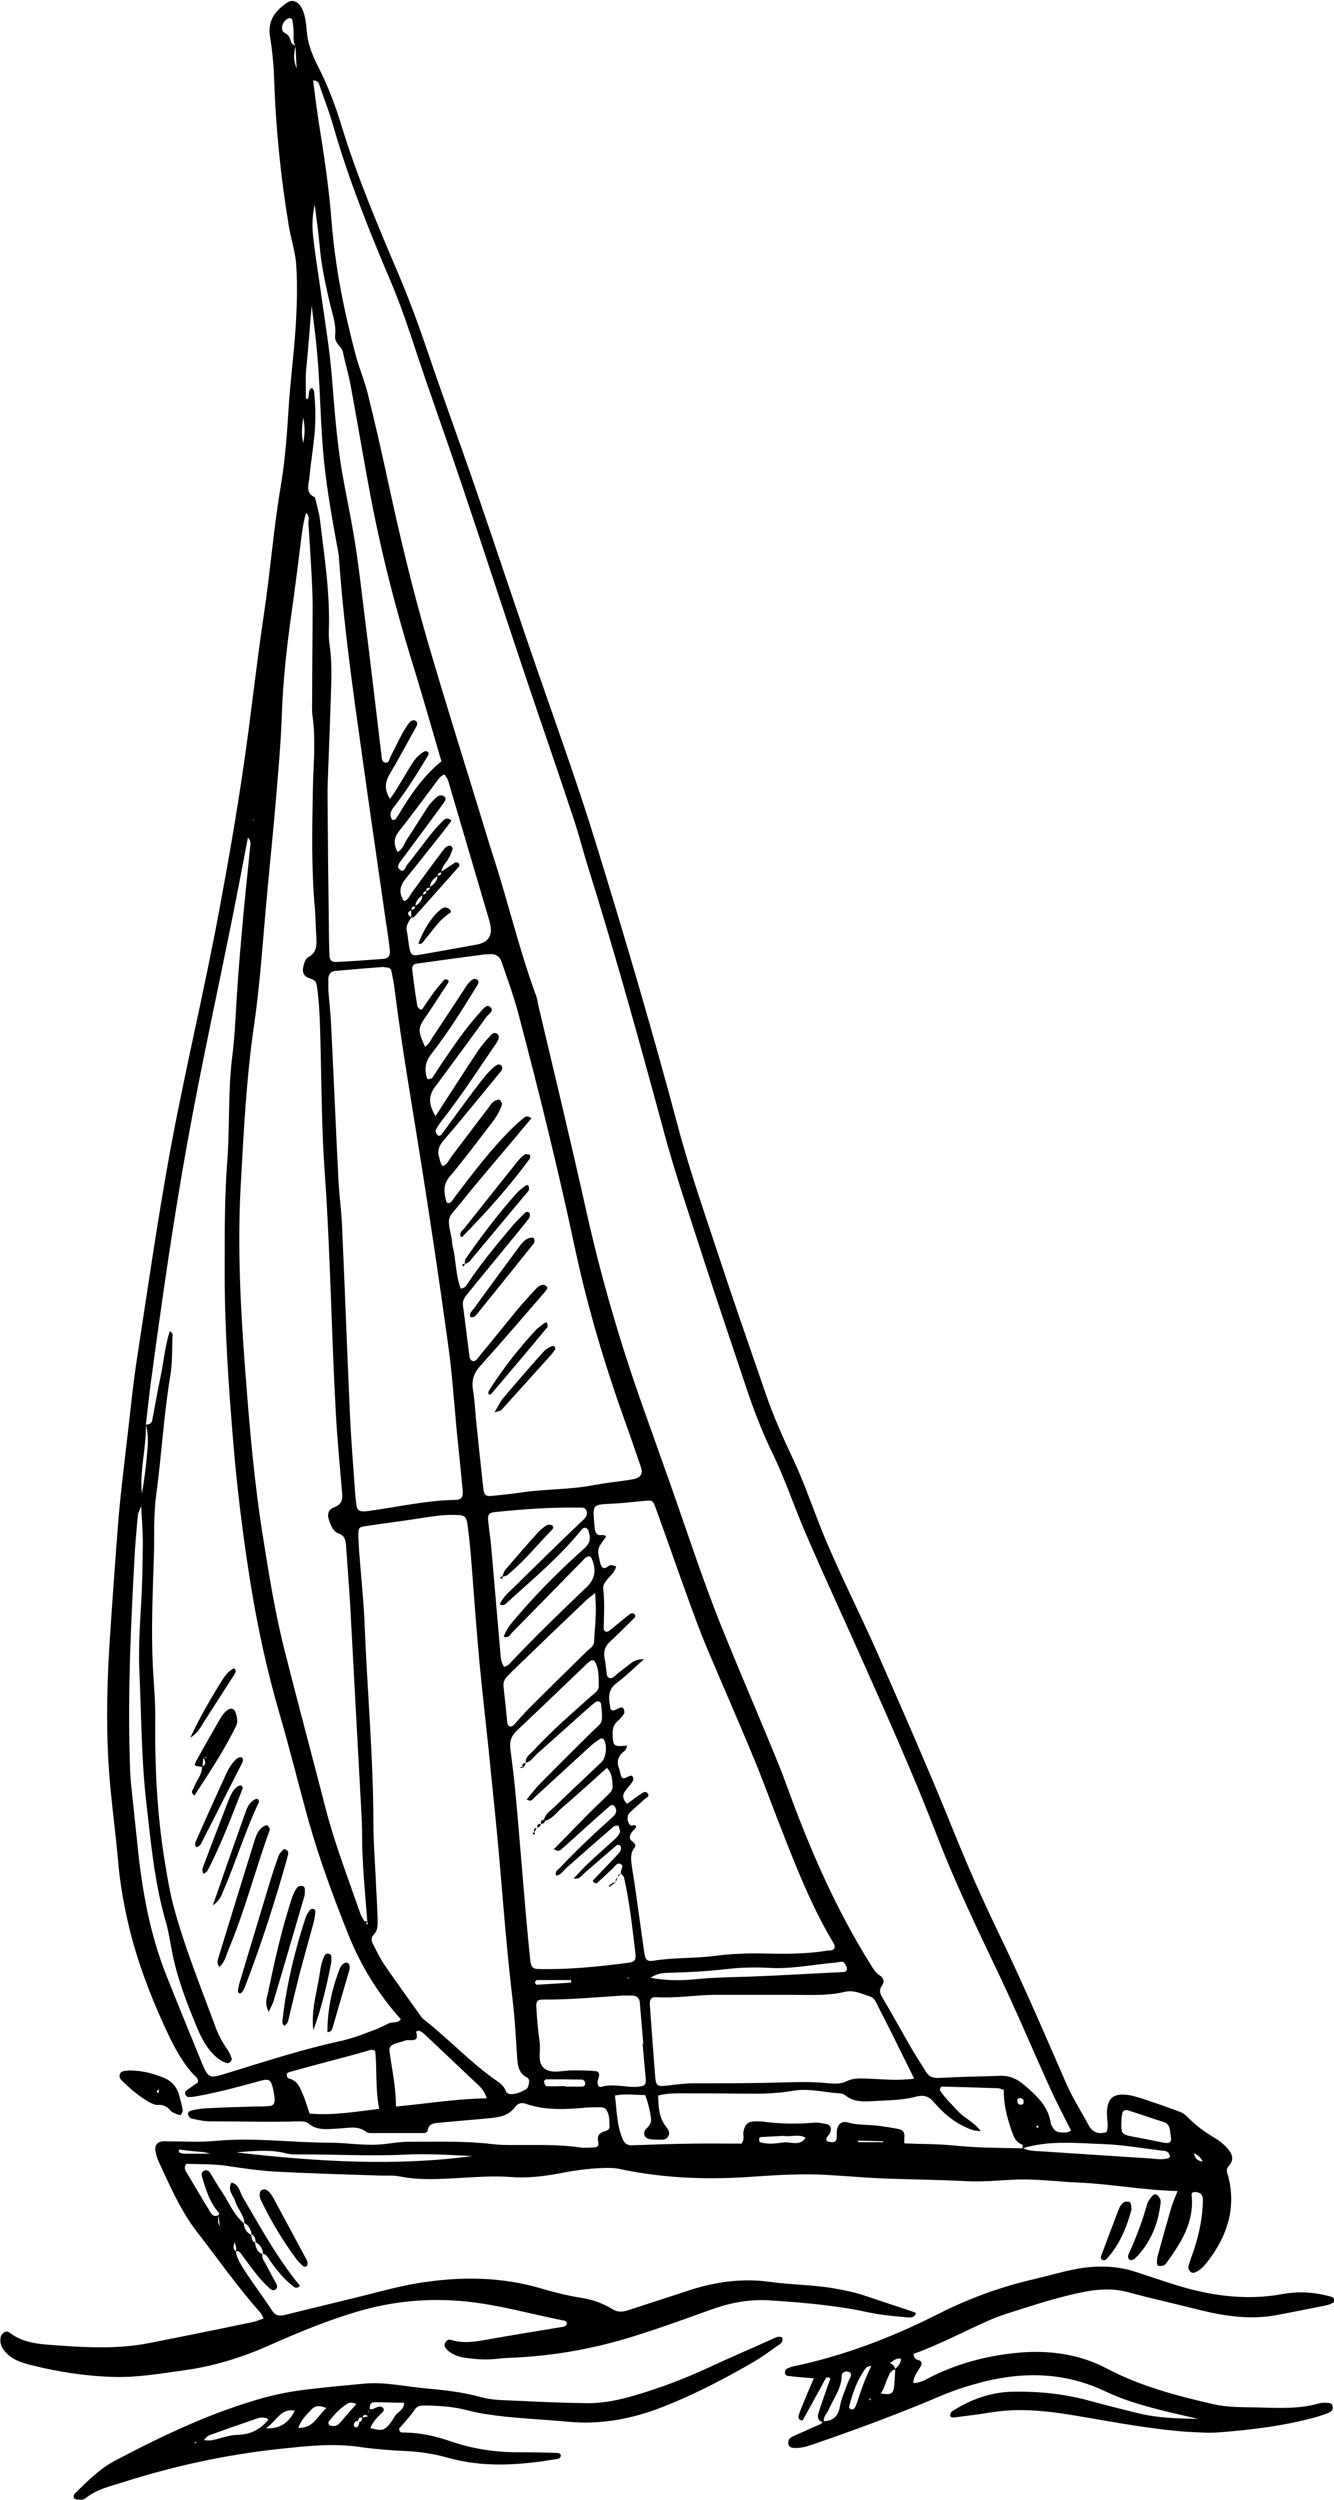
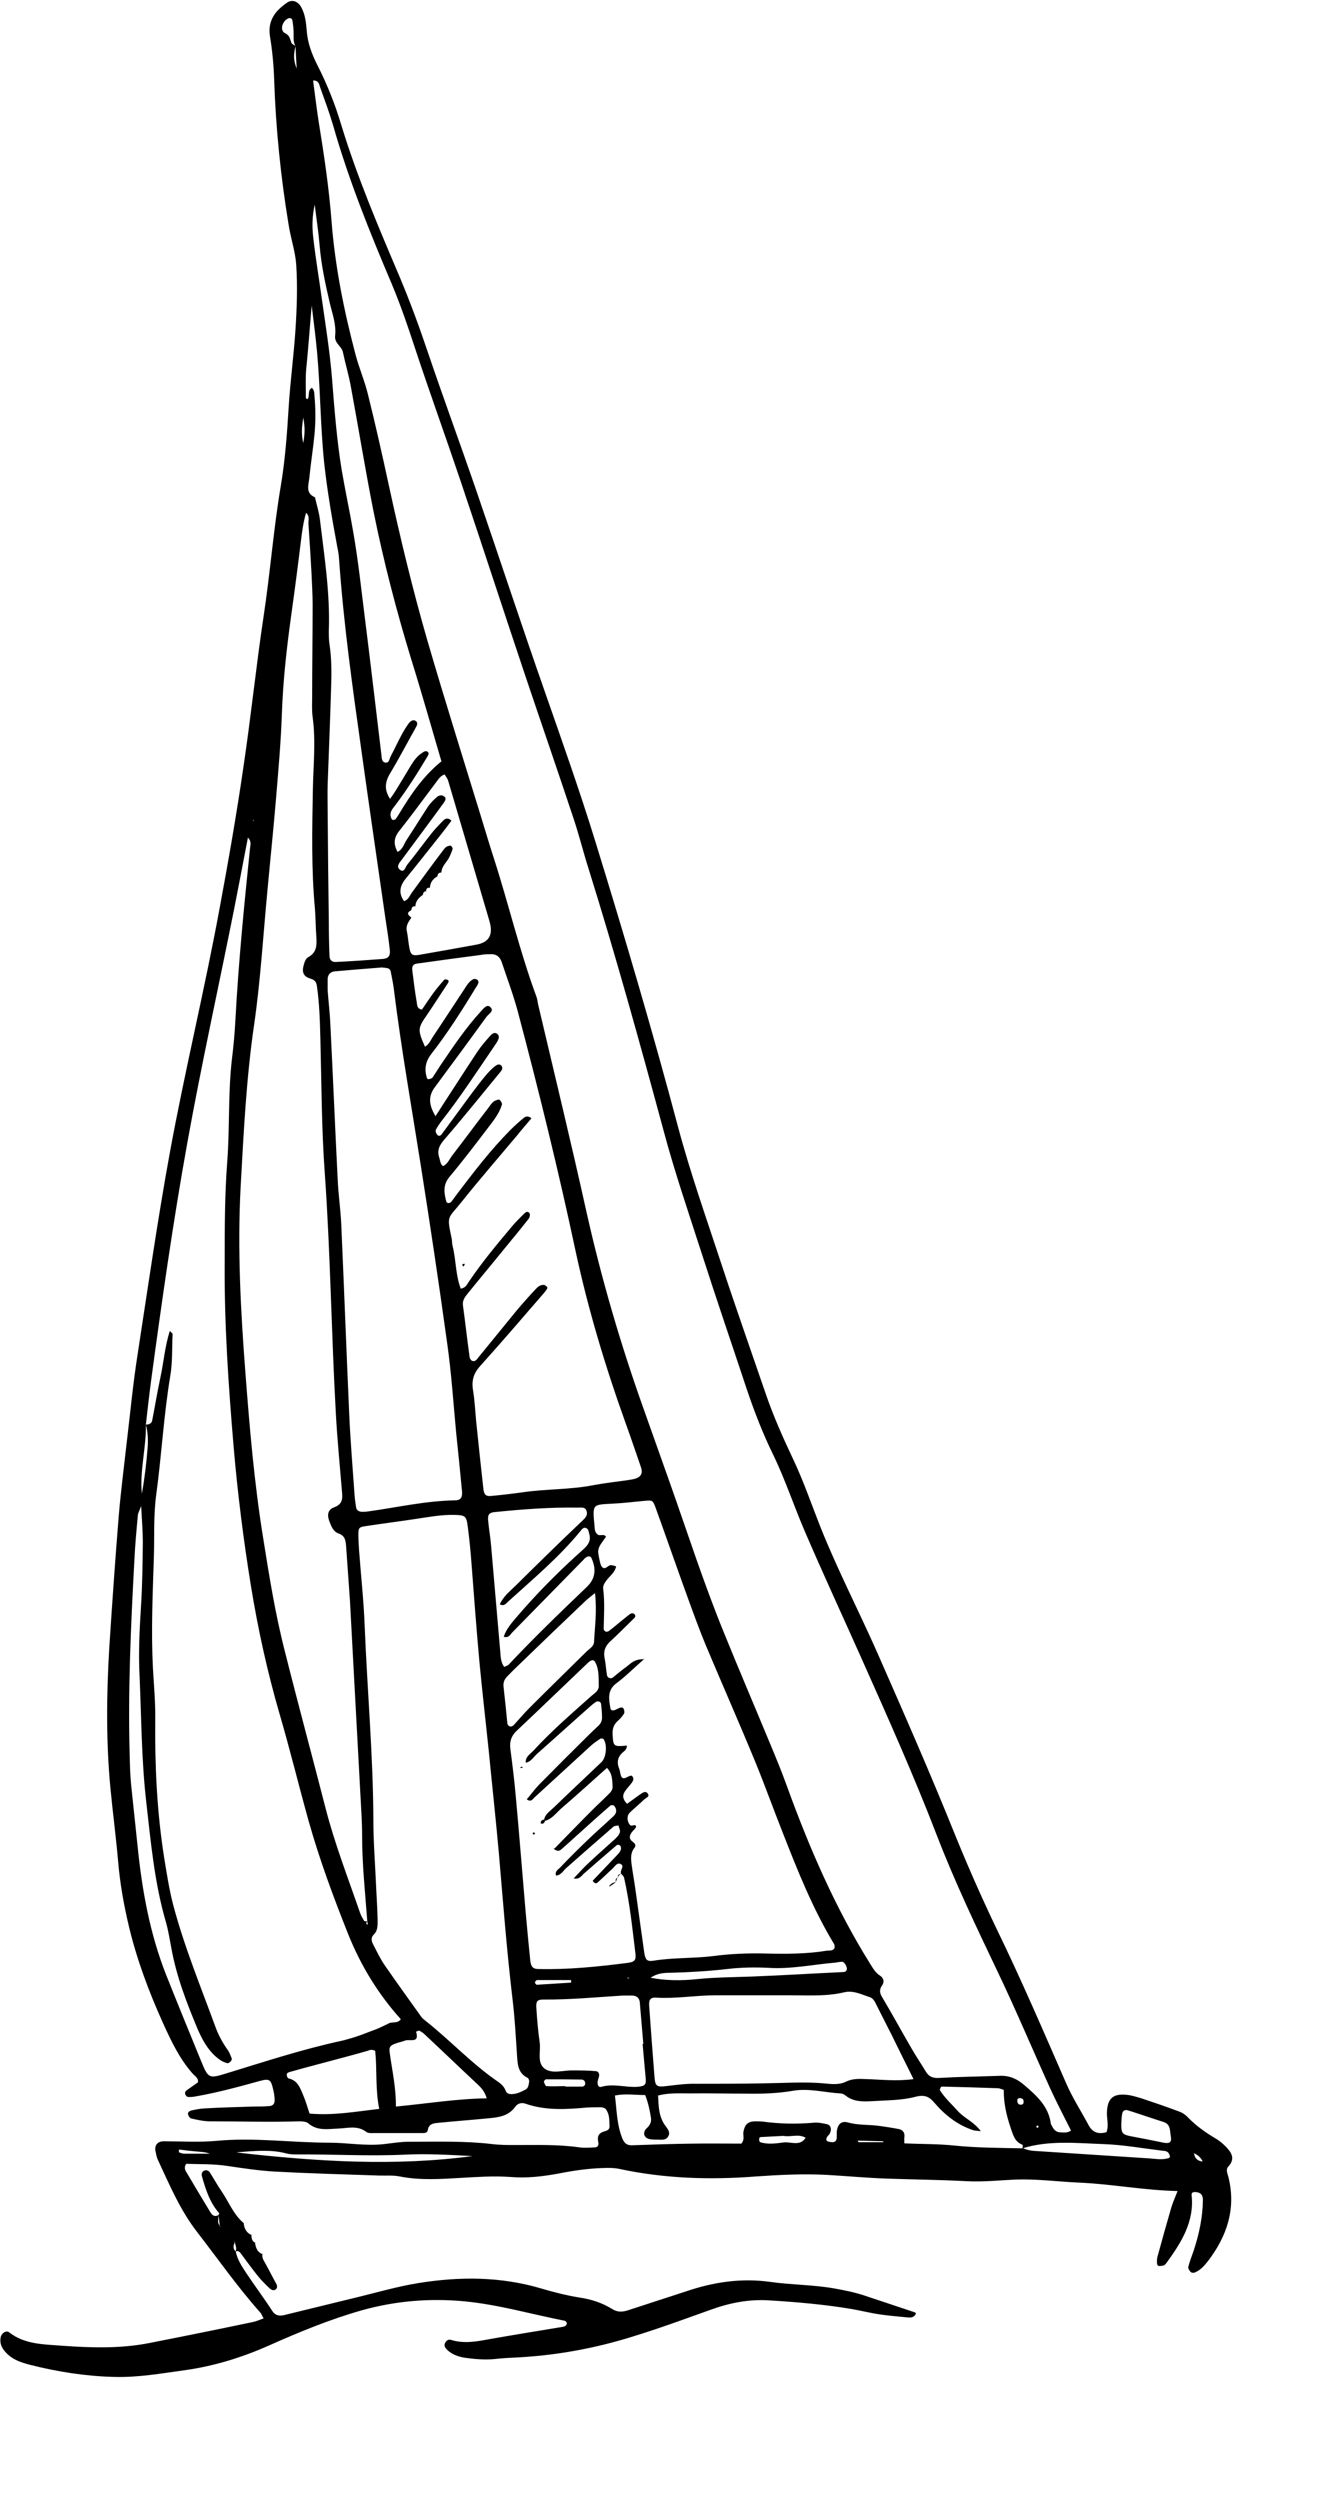
<svg xmlns="http://www.w3.org/2000/svg" viewBox="0 0 568.8 1065.3">
  <defs />
  <g>
-     <path d="M93.5 943.1c-4-4.5-5.8-10.1-7.4-15.8-.3-.9 0-2.2 1.3-2.5.9-.2 1.6.2 2.1.9 1.7 2.7 3.3 5.6 5.1 8.2 3.1 4.6 5.1 10 9.6 13.6l-.3-.3c.2 2.4 1.2 4.3 3.5 5.2l-.2-.3c0 1.6.2 3 1.8 3.6l-.3-.3c.3 2.3 1 4.4 3.5 5.2l-.3-.3c-.3 1.4.3 2.6 1 3.7 1.7 3 3.2 6.1 4.9 9.1.4.8.5 1.5 0 2.2-.9 1-2 .5-2.8-.2-1.7-1.6-3.4-3.3-4.9-5.1-2.5-3.1-4.8-6.3-7.2-9.5-.6-.9-1.3-1.7-2.5-1.1.8-1.5-.2-2.9-.3-4.3l-.5.2h.6c-.7 1.4-1.1 2.8.3 4 .7 3.6 2.7 6.5 4.6 9.4 3.6 5.4 7.5 10.6 11 16 1.3 2 3 2.2 4.9 1.8 10-2.4 19.9-4.9 29.9-7.3 9.2-2.2 18.3-4.9 27.6-6.4 17.5-2.8 34.9-2.8 52.2 2.3 5.4 1.6 10.9 3 16.5 3.9 4.8.7 9.5 2.2 13.7 4.8 2.3 1.5 4.5 1.4 6.9.6 8.2-2.7 16.4-5.3 24.6-8 11.7-4 23.6-5.8 35.9-4.1 9.1 1.3 18.3 1.2 27.4 2.8 4.5.8 9 1.7 13.4 3.2l20.7 6.9c.7.2.9.6.5 1.1-.3.4-.7.8-1.2 1-.5.2-1.1.2-1.6.2-4-.4-8.1-.7-12.1-1.3-4.3-.6-8.5-1.7-12.7-2.4-11.5-1.9-23-2.9-34.6-3.6-8.8-.6-17.2 1.1-25.4 4.1-10.9 3.9-21.8 7.9-32.9 11.3-16.6 5.2-33.5 8.2-50.9 9-2.7.1-5.4.3-8.1.6-4.3.4-8.6 0-12.9-.6-2.7-.5-5.2-1.4-7.2-3.3-.7-.7-1.5-1.6-1-2.8.5-1.1 1.4-1.8 2.5-1.5 5.4 1.7 10.7.8 16-.2 10.1-1.8 20.2-3.4 30.3-5.1.8-.1 1.6-.2 2.4-.5.4-.2.8-.8.8-1.2 0-.4-.5-1-.8-1.1-14.3-2.8-28.3-6.9-42.8-8.3-14.9-1.4-29.6-.2-44.1 3.9-13.3 3.8-26 9-38.6 14.6-11.6 5.2-23.6 9-36.3 10.8-10.2 1.4-20.2 3.2-30.5 2.9-12.2-.3-24.2-2.2-36-5.2-3.4-.9-6.8-2-9.4-4.5-2-1.9-3.5-4.1-2.9-7.2.3-1.7 2.3-3.1 3.6-2.1 6.6 5.2 14.8 5.1 22.4 5.7 12.4.9 24.9 1.3 37.2-1.1 14.8-2.9 29.6-5.9 44.4-9 1.5-.3 2.9-1 4.5-1.5-.7-1.2-.9-2-1.4-2.5-9.7-10.9-18.1-22.9-27-34.4-7.2-9.3-11.7-20-16.6-30.5-.6-1.2-.8-2.6-1.1-3.9-.5-2.5.9-4.2 3.5-4.2 7.6 0 15.2.5 22.7-.2 16-1.5 31.9.8 47.8.8 7.8 0 15.6 1.5 23.5.6 3.5-.4 7-1 10.5-1 11.9 0 23.8-.4 35.6 1 3.2.4 6.5.4 9.7.4 9.2 0 18.4-.3 27.5 1 2.1.3 4.3.1 6.5 0 1.3 0 1.8-1 1.5-2.2-.3-1.7-.4-3.2 1.5-4.2 1.3-.7 3.5-.5 3.3-2.9-.1-2.4 0-4.9-1.6-7-.4-.5-1.4-.8-2.1-.8-1.9 0-3.8 0-5.7.1-8.9.8-17.7 1.4-26.4-1.6-1.6-.6-3.4-.2-4.4 1.3-2.9 4-7.1 4.5-11.4 4.9-7 .7-14 1.2-21 1.9-2.1.2-4.4.2-4.9 3.1-.2 1.4-1.6 1.3-2.6 1.3h-20.3c-1.1 0-2.4.1-3.2-.4-3.9-3.1-8.2-1.6-12.5-1.5-4.3.2-8.6 1-12.4-2.3-.9-.7-2.5-.8-3.8-.8-12.7.4-25.3 0-38 0-2.7 0-5.3-.6-8-1.2-.6-.1-1.2-1-1.4-1.7-.3-.9.6-1.5 1.3-1.7 1.8-.4 3.7-.8 5.6-.9 7-.4 14-.6 21.1-.8 2.2 0 4.3 0 6.5-.2 1.6 0 2.5-1 2.4-2.6 0-1.6-.3-3.2-.7-4.8-.9-3.9-1.6-4.4-5.6-3.3-9.1 2.5-18.2 5-27.5 6.6-1 .2-2.1.3-3.2.2-.4 0-.9-.6-1.1-1.1-.2-.4 0-1.2.2-1.4 1.7-1.3 3.5-2.5 5.2-3.7.3-2-1.4-2.7-2.4-3.9-5.6-6.4-9.1-13.9-12.6-21.6-5.9-13.1-10.9-26.4-14.3-40.4-2.2-9.2-3.9-18.5-4.7-27.9-.9-10.5-2.3-21-3.3-31.4-1.9-20-1.7-40-.5-60 1.2-18.6 2.5-37.2 4-55.8.9-10.8 2.3-21.5 3.5-32.2 1.5-12.6 2.7-25.3 4.7-37.8 4.4-28.6 8.5-57.2 13.7-85.6 6.4-34.8 14.8-69.2 21.2-104 3.7-19.9 7.2-39.9 10.1-59.9 3.2-21.4 5.4-42.9 8.6-64.2 2.8-18.4 4.2-37 7.3-55.4 1.9-11.2 2.7-22.5 3.4-33.9.7-11.1 2.2-22.1 2.9-33.1.6-9.2.9-18.4.3-27.5-.4-5.5-2.3-11.1-3.2-16.7-3.4-20.6-5.5-41.2-6.2-62.1-.2-6.2-.8-12.4-1.8-18.5-1-6.7 2.3-10.8 7.2-14.2 2.2-1.6 4.7-.7 6.1 1.8 1.8 3.2 2.1 6.8 2.4 10.2.4 5.3 2.2 9.9 4.5 14.5 4.2 8.2 7.6 16.8 10.2 25.5 6.8 22.3 15.9 43.6 25 65 4.4 10.5 8.3 21.1 11.9 31.8 6.5 19.2 13.5 38.2 20.1 57.3 10 29.1 19.6 58.3 29.8 87.4 7.4 21.2 14.9 42.3 21.5 63.7 12.5 40.5 24.5 81.1 35.4 122.1 5.3 19.8 12.2 39.2 18.6 58.7 6 18.2 12.4 36.3 18.6 54.4 3.3 9.7 7.5 19.1 11.9 28.4 4.4 9.3 7.7 19 11.5 28.6 7.3 18.3 16.4 35.8 24.4 53.9 11.3 25.7 22.6 51.4 33.1 77.5 5.5 13.5 11.4 26.9 17.7 40 10.5 21.6 20 43.7 29.6 65.7 2.7 6.2 6.4 11.9 9.6 17.9 1.7 3.1 4.2 3.9 7.6 2.9 1.1-2.9 0-5.9.2-8.8.3-5.6 2.7-7.7 8.4-7.1 2.1.2 4.2.9 6.3 1.5 5.4 1.8 10.7 3.6 16 5.6 1.5.5 2.9 1.5 4 2.7 3.4 3.5 7.4 6.3 11.6 8.8 1.6.9 3.1 2.2 4.4 3.5 2.4 2.5 4.1 5.1 1.1 8.4-1.3 1.4-.4 3 0 4.6 3.3 13.4-.6 25.1-8.7 35.7-1.5 1.9-3.1 3.8-5.4 4.8-.8.4-1.7.3-2.2-.3-.5-.6-1-1.5-.8-2.1.6-2.3 1.5-4.6 2.3-6.9 2.3-7 3.8-14.1 3.9-21.4 0-1.9-.6-3.1-2.6-3.4-1.2-.2-2.4-.1-2.2 1.3 1.2 11.4-4.5 20.2-10.7 28.8-.3.4-.7.9-1.2 1.1-.7.2-1.6.3-2.3.2-.3 0-.6-.9-.6-1.4 0-.8 0-1.6.2-2.4 1.9-7 3.9-14.1 5.9-21 .7-2.3 1.7-4.5 2.7-7.1-14.3-.3-28.1-3-42.2-3.6-8.9-.4-17.7-1.6-26.7-1.3-7 .3-14 1.1-21.1.7-11.3-.6-22.7-.7-34-1.1-8.6-.3-17.2-1.1-25.9-1.6-10-.5-20 0-30 .7-19.5 1.5-38.8.9-58-3.2-2.3-.5-4.8-.5-7.3-.4-6.2.2-12.4 1.1-18.5 2.3-6.9 1.3-13.8 2.1-20.9 1.5-7-.5-14 0-21.1.4-8.6.5-17.2 1.1-25.9-.6-2.9-.6-5.9-.3-8.9-.4-14.9-.5-29.7-.9-44.6-1.7-6.7-.4-13.4-1.4-20.1-2.4-5.9-.9-11.8-.7-17.5-.9-1.2 1.8-.3 3 .4 4.1 3.3 5.6 6.6 11.1 10 16.7.8 1.3 1.9 1.9 3.4 1 0 1.6-.8 3.4.7 4.7.3-.4.5 0 .1 0-1 .4.5.5-.3-.3-.2-1.5-.4-3-.5-4.5ZM182 379.7c-1.1 0-1.6.6-1.7 1.6-1.7 1.2-3.1 2.6-3.2 4.9-1.2-.2-1.6.5-1.7 1.6-1.9 1.1-1.9 1.7 0 3.2-1.2 1.8-2.5 3.4-1.9 5.9.5 2.4.6 4.8 1.1 7.2.5 2.7 1.3 3.2 3.9 2.8 8.2-1.4 16.5-2.9 24.7-4.4q7.7-1.4 5.7-9.2c0-.3-.2-.5-.2-.8-5.9-19.9-11.7-39.9-17.6-59.8-.3-1-1-1.8-1.5-2.7-1.9.6-2.7 2.1-3.7 3.4-5.2 6.9-10.3 13.9-15.7 20.7-2.4 3-2.4 5.7-.7 8.9 2.2-1 2.7-3.3 3.8-5 3.1-4.7 6.1-9.6 9.2-14.3 1-1.5 2.4-2.9 3.8-4.1.8-.7 2-1 3-.3 1.3.9.4 2-.1 2.8-5.9 8.1-11.9 16.1-17.8 24.1-1 1.3-2.5 2.9-1.1 4.2 2 1.9 2.5-.9 3.3-1.9 3.6-4.4 6.9-9 10.4-13.4 1.5-1.9 3.2-3.6 4.9-5.4 1-1 2.2-1.4 3.6 0-1.6 2.1-3.2 4.3-4.9 6.4-4.9 6.1-9.7 12.3-14.7 18.4-2.5 3.1-3 6.2-.6 9.5 1.8-.6 2.3-2.2 3.2-3.5 4.3-5.9 8.6-11.8 13-17.6.8-1 1.5-2.3 3-2.5.3 0 .7-.2.8 0 .3.4.8.9.7 1.3-.4 1.3-.9 2.5-1.5 3.7-1.1 2.1-3.2 3.7-3.3 6.4-1.2 0-1.6.6-1.7 1.6-1.9 1.1-3.1 2.6-3.2 4.9-1.2-.2-1.6.5-1.7 1.6Zm-56-360c-.6 2.6-1.2 5.3.5 9.5-.2-4.2-.4-6.9-.5-9.5-1-1.7-.8-3.6-.8-5.4 0-1.8-.2-3.7-.5-5.5-.1-.9-1-1.3-1.7-1-2.7 1.1-3.8 5.2-1.5 6.3 2.2 1.1 2.1 2.6 2.8 4.2.3.6 1.2.9 1.8 1.4Zm310.2 895.6c2.5 1.3 5.2 1.2 7.9 1.4 15.4 1 30.7 2 46.1 3 2.7.2 5.4.7 8-.1.6-.2.8-.6.5-1.3-.1-.2-.2-.5-.3-.7-.7-1.1-1.8-1.1-2.9-1.2-8.3-1-16.6-2.5-25-2.8-11.5-.4-23.2-1.7-34.5 1.8 0-.5.2-1.4 0-1.5-3.5-1.3-4.1-4.5-5.2-7.6-1.7-5.1-2.9-10.4-2.8-15.8-1-.3-1.8-.7-2.5-.7-7.8-.3-15.7-.5-23.5-.7-.3 0-.6 0-.8.2-.2.2-.2.5-.5 1.2 1.9 3.2 4.9 5.9 7.6 8.9 2.7 3.1 6.9 4.6 9.9 8.7-1.7-.2-2.5-.2-3.2-.4-6.6-2.2-11.9-6.3-16.4-11.5-2.2-2.6-4-3.8-8.1-2.8-5.9 1.6-12.3 1.5-18.5 1.9-4 .2-8.1.4-11.6-2.5-.6-.5-1.5-.8-2.2-.8-6.7-.4-13.4-2.3-20.2-1.1-6.4 1.1-12.9 1.3-19.4 1.2-8.1 0-16.2-.2-24.3-.1-4.5 0-9.1-.3-13.7.9.2 4.6.3 8.9 2.9 12.6 1.1 1.6 2.6 3 1.3 5-1 1.6-2.9 1.2-4.5 1.2-1.1 0-2.2 0-3.2-.2-2.5-.4-3.3-2.8-1.4-4.6 1.6-1.5 2.2-2.9 1.8-4.9-.5-3.2-1.2-6.2-2.4-9.3-4.5 0-8.4-.7-12.9.2.8 6.4.8 12.5 3.2 18.4.9 2.1 2.1 2.9 4.2 2.8 8.6-.3 17.3-.6 25.9-.7 7-.1 14 0 20.6 0 1.6-1.9.6-3.5.9-5.1.6-3.1 1.9-4.3 4.9-4.4 1.1 0 2.2 0 3.2.1 7.3 1 14.5 1.1 21.8.5 1.8-.2 3.8.2 5.6.6 1.7.3 2.2 2.1 1.4 3.8-.2.5-.6.9-1 1.3-.5.7-.9 1.6-.2 2.1.5.4 1.5.4 2.3.5.9 0 1.6-.6 1.7-1.4.2-1 0-2.2.1-3.2.4-3.2 2-4.6 4.8-3.8 4 1.1 8 .9 12.1 1.3 3.2.4 6.4.9 9.6 1.5 1.8.4 2.6 1.7 2.3 3.6-.1.7 0 1.5 0 2.5 7.1.3 14.2.2 21.1.9 9.7 1 19.4 1 29.2 1.2ZM232.4 775.7l-.4-.4c.5-2.3 2.4-3.5 4-5 6.8-6.6 13.7-13 20.5-19.5 2-2 2.5-7.2.9-9.7-.2-.3-1.1-.5-1.5-.2-1.3.9-2.7 1.8-3.9 2.9-8 7.3-15.9 14.6-23.9 21.9-.9.8-1.6 2.4-3.5 1 1.8-2.1 3.4-4.3 5.2-6.2 7-7.1 14.1-14.2 21.2-21.2 1.3-1.3 2.7-2.6 4.1-3.9 1.1-1 1.6-2.2 1.6-3.6 0-1.9-.2-3.8-.4-5.7-.1-1.1-1.5-1.5-2.4-.8-.7.5-1.3 1-1.9 1.5-7.7 6.8-15.3 13.7-23 20.5-1.6 1.4-2.6 3.5-5 3.8h.2c-.3-2.5 1.8-3.6 3.2-5.1 7.7-8.4 16.3-15.8 24.7-23.3 1.4-1.2 3.3-2.3 3.2-4.4-.1-3.5.2-7.1-1.6-10.2-.9-1.5-2.4-.2-3.3.7-10 9.5-19.9 19.1-29.9 28.5-2.4 2.2-3.3 4.6-2.9 7.9.9 6.7 1.7 13.3 2.3 20 1.5 16.4 2.8 32.8 4.2 49.2.6 7 1.3 14 2 21 .3 2.7 1.2 3.6 3.5 3.6 12.7.3 25.3-1 37.9-2.6 3.2-.4 3.8-1.2 3.4-4.3-1.3-10.7-2.4-21.4-4.8-32-.2-.7-.9-1.3-1.4-1.9l.2.2c-.9-1.4 1.8-3.3-.4-4.2-1.4-.6-2.3 1-3.2 1.9-2 1.8-3.9 3.7-5.9 5.5-.7.6-1.4 1.7-2.7-.2 3.2-3.4 6.6-6.9 9.9-10.4.9-1 2-1.9 2.2-3.3 0-.5-.1-1.1-.5-1.4-.2-.2-1.1-.3-1.3-.1-4.7 4-9.4 8.1-14.1 12.2-1 .9-1.8 2.5-4.3 2 2.4-2.5 4.3-4.7 6.5-6.7 3.5-3.3 7.2-6.5 10.8-9.8 1-.9 2-1.9 2.4-3.1.3-.8-.4-2-.6-3-.7.2-1.7.1-2.2.6-6.7 5.8-13.4 11.7-20.1 17.6-1.3 1.2-2.2 3-4.3 3.2-.6-1.7.7-2.5 1.6-3.3 3.9-4.1 7.9-8.1 12-12 3.3-3.2 6.8-6.2 10.1-9.3 1-.9 2.1-1.8 1.9-3.3 0-.7-.5-1.5-1-2-.2-.2-1.2-.2-1.5.1-5.3 4.6-10.5 9.3-15.7 14-1.8 1.6-3.6 3.3-5.4 4.8-1 .8-2 .3-2.9-.3l-.2.2c5.5-5.6 10.9-11.2 16.4-16.7 2.3-2.3 4.7-4.5 7-6.8 1-.9 1.9-2 1.8-3.5-.2-2.6 0-5.3-2.4-7.8-6.6 5.9-13 11.7-19.5 17.3-2.2 1.9-3.9 4.5-7 5.3Zm-75.8 42.8c0 .5-1.1 1.2.2 1.6 0-.5-.2-1-.2-1.5-.9-12.1-2.2-24.2-2.2-36.4 0-5.7-.4-11.3-.7-17-.9-17.3-1.9-34.6-2.8-51.8-.6-10.5-1.1-21.1-1.7-31.6-.5-7.6-1.1-15.1-1.6-22.6-.2-2.5-.3-4.8-3.3-5.8-2.2-.8-3-3-3.8-5-1.1-2.8-.8-5.1 1.9-6.1 3.8-1.4 3.7-3.8 3.4-6.9-.9-11-2-22.1-2.6-33.1-1.9-34-2.3-68.1-4.7-102.1-1.4-19.1-1.4-38.4-1.9-57.6-.2-7.6-.4-15.1-1.5-22.6-.3-1.9-1.1-2.5-3-3.1-2.6-.8-3.3-2.6-2.8-4.9.4-1.6.8-3.4 2.2-4.2 3.5-1.9 3.6-4.9 3.4-8.3-.3-4-.3-8.1-.6-12.1-1.6-17-1.2-34-.9-51.1.2-10.3 1.3-20.5-.1-30.8-.4-2.9-.2-5.9-.2-8.9 0-13 .2-26 .2-38.9 0-4.6-.3-9.2-.5-13.8-.4-7-.8-14-1.3-21 0-1.4.6-3-1-4.4-1.2 4.1-1.7 8.1-2.2 12.1-1.3 10.7-2.7 21.4-4.2 32.1-1.9 13.7-3.4 27.3-3.9 41.1-.4 12.1-1.5 24.3-2.5 36.4-1.1 13.2-2.5 26.4-3.7 39.6-1.8 18.8-2.9 37.8-5.6 56.5-3.4 23.1-4.5 46.3-5.8 69.5-1.4 26.2 0 52.5 2 78.6 1.8 23.7 3.8 47.4 7.6 70.9 2.6 16.3 5.2 32.6 9.3 48.5 5.6 22.3 11.6 44.4 17.3 66.6 3.9 15.2 9.6 29.8 14.7 44.6.4 1.2 1.1 2.4 1.8 3.5.2.3 1 .1 1.4.2ZM62.6 607c1.1-.1 2.1-.5 2.3-1.8 1.2-6.1 2.2-12.2 3.5-18.3 1.4-6.5 1.9-13.1 4-19.8.7.8 1.3 1.1 1.2 1.4-.3 5.9 0 12-1 17.8-2.8 16.8-3.7 33.8-6 50.7-1.2 8.9-.7 17.8-1 26.7-.5 15.7-1.2 31.3-.4 47 .4 7.3 1.1 14.6 1 21.9-.2 19.8.7 39.4 3.8 59 1.1 6.7 2.1 13.3 3.8 19.9 4.7 17.8 11.7 34.8 18 52 1.3 3.6 3.1 6.9 5.3 10 .8 1.1 1.2 2.4 1.7 3.6.3.8-1.2 2.3-2 2-1-.3-2-.7-2.9-1.3-4.6-3.2-7.3-7.9-9.5-12.9-4.7-11.2-9.1-22.5-11.3-34.6-.7-3.7-1.3-7.5-2.3-11.1-5-17-6.5-34.5-8.5-51.9-2-17.7-2-35.6-2.8-53.4-.5-9.7 0-19.4.6-29.2.6-9.2.7-18.4.8-27.6 0-4.5-.4-9.1-.7-15.4-.9 2.4-1.3 3-1.4 3.7-.6 6.5-1.2 12.9-1.5 19.4-1.5 27.8-2.8 55.6-2 83.5.1 4 .2 8.1.6 12.1.9 8.9 1.9 17.7 2.8 26.6 1.9 18.6 5.2 36.9 12.1 54.4 4.9 12.3 9.9 24.5 14.9 36.7 3.2 7.8 3.3 7.7 11.7 5.1 16-4.9 31.9-10.1 48.2-13.6 1.8-.4 3.6-1 5.4-1.5 1.8-.6 3.6-1.2 5.3-1.9 1.5-.6 3-1.1 4.5-1.7 1.7-.7 3.4-1.6 5.1-2.4 1.5-.7 3.7.2 5-1.7-9.7-10.8-17-22.8-22.3-35.9-6.4-16-12.4-32.2-17.1-48.9-4.2-15.1-7.9-30.3-12.3-45.3-5.2-17.9-9.2-36.1-12.2-54.5-3.2-19.7-5.7-39.6-7.4-59.5-2.2-26.1-4-52.3-3.8-78.5 0-14.3 0-28.6 1.1-42.9 1.1-14.5.3-29.2 2-43.7.7-5.6 1.2-11.3 1.5-17 1.3-24.3 3.7-48.5 6.2-72.7.1-1.3.8-2.9-.9-4.6-2 10.5-3.9 20.5-5.9 30.6-6.6 33.1-13.9 66-19.9 99.3-6.1 33.8-10.9 67.7-15.5 101.7-.8 6.1-1.5 12.3-2.2 18.5.2 9.9-2.7 19.6-1.7 29.5 1.1-6.3 1.9-12.7 2.4-19.1.3-3.5.2-7-.7-10.4Zm394 300.7c-3.1-6.2-6.1-11.9-8.8-17.8-7.5-16.5-14.5-33.2-22.3-49.5-9.2-19.3-18.4-38.5-26.1-58.5-9.9-25.7-21.2-50.9-32.4-76-7.9-17.7-16.1-35.4-23.8-53.3-4.7-10.9-8.4-22.2-13.6-32.9-4.4-9-8-18.3-11.2-27.8-6.3-19-12.8-37.9-18.9-56.9-5.7-17.7-11.8-35.4-16.6-53.4-10.1-37.3-20.4-74.5-31.9-111.3-2.3-7.2-4.1-14.6-6.5-21.7-6.7-20.2-13.7-40.4-20.5-60.6-9.3-27.7-18.3-55.4-27.6-83-6.3-18.7-13-37.2-19.2-55.9-3.1-9.5-6.3-18.9-10.2-28.2-9.4-22.1-18.4-44.4-25-67.6-1.6-5.4-3.6-10.8-5.5-16.1-.4-1.2-.6-3-3-2.9.8 6 1.5 11.9 2.4 17.7 2.3 14.1 4.4 28.3 5.5 42.6 1.5 19.2 5.3 37.9 10.2 56.5 1.5 5.7 3.9 11.2 5.3 17 3.2 12.8 6.1 25.8 8.9 38.7 4.8 22.2 10.1 44.2 16.4 66 7.3 25.1 15.2 50.1 22.9 75.2 1.8 5.9 3.6 11.9 5.5 17.8 6.3 19.5 11 39.6 18.1 58.8.4 1 .5 2.1.7 3.2 7 29.7 14.2 59.4 20.8 89.2 6.3 28 14.3 55.4 23.9 82.4l11.4 32.1c7.6 21.4 14.5 43 23.1 64 6.4 15.8 13.1 31.4 19.6 47.1 2.5 6 5 12 7.2 18.1 9.6 26.5 20.7 52.2 35.7 76.2 1.2 1.9 2.2 3.7 4.1 4.9 1.6 1 2 2.7.9 4.2-1.3 1.9-1 3.3.1 5.1 4.3 7.2 8.3 14.6 12.5 21.8 1.9 3.3 4 6.4 6 9.7 1.4 2.4 3.2 3 6 2.8 8.6-.5 17.3-.6 25.9-.9 4-.1 7.2 1.4 10.2 4 5.1 4.4 10.1 8.8 11.2 16 0 .5.3 1 .6 1.5.8 1.6 1.8 2.6 3.7 2.6 1.3 0 2.7.4 4.4-.8Zm-230.9-20.6c-.1-.4-.2-1.5-.7-1.7-4.5-2.2-4.3-6.4-4.6-10.4-.5-7.5-.9-15.1-1.8-22.6-2.5-20.9-4.1-41.9-5.9-62.9-1.3-14.5-2.9-29-4.3-43.5-1.3-12.3-2.7-24.7-3.9-37-1.3-14-2.3-28-3.4-42-.4-5.4-.9-10.8-1.6-16.1-.6-5.1-1.1-5.3-6-5.4-5.4-.1-10.7.9-16.1 1.7-7.2 1.1-14.4 2-21.6 3.1-2.8.4-3 .8-3 3.8 0 2.2.2 4.3.3 6.5.8 10.8 2 21.5 2.4 32.3 1.1 27.5 3.6 55 3.7 82.5 0 9.7.8 19.4 1.2 29.1.2 4.3.5 8.6.6 12.9 0 2.4.3 5-1.6 6.9-1.5 1.5-.9 3-.2 4.4 1.5 2.9 2.9 5.8 4.7 8.5 5.2 7.5 10.6 15 15.9 22.4.5.6 1.2 1.1 1.8 1.6 10.6 8.4 19.8 18.4 31 26 1.4 1 2.4 2.1 3 3.6.4 1.2 1.4 1.5 2.5 1.5 2.2 0 4.2-1 6.1-2 1-.6 1.2-1.7 1.4-3.2Zm49.1-180.3c-4.6 4-8 7.5-11.8 10.3-4.2 3-3.4 6.9-2.7 10.9.1.8 1.1 1 2 .6.5-.2 1-.5 1.5-.7.8-.4 1.7-.6 2.1.2.3.6.5 1.7.1 2.2-.7 1.1-1.6 2.1-2.6 3-1.8 1.6-2.3 3.4-2.2 5.8.3 5.1.4 5.2 6.1 4.7 0 1.2-.6 2-1.4 2.6-2.4 1.9-3.1 4.3-1.9 7.2.4 1 .4 2.1.8 3.1.5 1.4 1.4 1.1 2.5.6.7-.4 1.8-.9 2.1-.6 1 .8.7 2 0 2.9-.9 1.3-2.1 2.4-3 3.8-1.2 1.8-.7 3.6 1 5.2 1.7-1.2 3.4-2.5 5.1-3.7 1.1-.7 2.5-2 3.5-.9 1.5 1.6-.8 2.1-1.5 2.9-1.9 1.9-4.1 3.6-6 5.5-1.3 1.3-1.2 3.7.1 5.2.7.9 2.4-.7 2.6.7 0 .7-1.2 1.6-1.8 2.4-1.1 1.5-1.3 2.9.4 4.1 1 .7 1.5 1.6.7 2.6-1.7 2.1-1.5 4.5-1.2 7 .5 3.7 1.2 7.5 1.7 11.2 1.2 8.6 2.4 17.1 3.6 25.7.5 3.8 1.1 4.7 4.4 4.1 8.3-1.3 16.7-.9 25-1.9 7.5-1 15.1-1.3 22.6-1.1 8.7.2 17.3.2 25.9-1.2 1.2-.2 2.7.3 3.4-1.3-.1-.6 0-1.2-.3-1.6-9-14.9-15.4-30.9-21.7-47-4.1-10.3-7.8-20.7-12-30.9-6.8-16.5-14-32.8-20.9-49.2-2.7-6.5-5.1-13.1-7.5-19.7-4.7-12.9-9.2-25.9-13.9-38.9-1.2-3.3-1.4-3.4-4.6-3.1-4.6.4-9.1 1-13.7 1.2-8.8.5-8.7 0-7.8 9.6.1 1.3.1 2.7 1.4 3.6 1 .7 2.6-.5 3.5.9-3.8 5.2-3.8 5.2-2.7 10.2.2 1 .5 2.3 1.2 2.9 1.3 1 2.3-.9 3.5-1 .7 0 1.5.3 2.3.5-.5 2.7-2.7 4.1-4.1 6-.8 1.1-1.6 2.2-1.4 3.7.7 5.7.3 11.3.2 17 0 .4.5 1 .8 1.1.4.2 1.1 0 1.4-.2 3-2.3 5.8-4.8 8.8-7.1.6-.5 1.5-.8 2.2 0 .6.7.2 1.3-.5 1.9-3.3 3.2-6.5 6.5-9.9 9.6-2.2 2-3 4.3-2.4 7.2.5 2.4.6 4.8 1 7.2.2 1.1 1.6 1.7 2.5 1 1.9-1.5 3.7-3.1 5.7-4.5 1.9-1.4 3.4-3.5 7.9-3.3Zm-78-157.8c1.7-.3 2.3-1.6 3-2.7 5.6-8.3 12-16 18.4-23.6 1.6-1.9 3.3-3.6 5-5.3.7-.7 1.7-1.7 2.6-.4.3.5.1 1.6-.3 2.2-3.5 4.5-7.1 8.8-10.7 13.2-5.1 6.3-10.3 12.5-15.4 18.8-1.2 1.5-2.3 2.9-2 5.1 1 7.2 1.8 14.5 2.8 21.7 0 .7.6 1.7 1.2 1.9 1.2.4 1.9-.6 2.5-1.4 5.5-6.7 10.9-13.4 16.4-20.1 2.6-3.1 5.3-6.1 8.1-9.1.9-1 2-1.9 3.5-1.8.5 0 .9.5 1.3.8.2.1.2.6.1.8-.4.7-.9 1.3-1.4 1.9-9 10.4-18 20.9-27.2 31.1-2.8 3.1-3.7 6.3-3 10.3.7 4.3.9 8.6 1.3 12.9 1 9.7 2 19.3 3.1 29 .3 2.7 1.1 3.4 3.6 3.1 4.3-.4 8.6-.9 12.9-1.5 10.1-1.5 20.5-1.1 30.6-3.1 4.8-.9 9.6-1.4 14.4-2.1 1.1-.2 2.1-.3 3.2-.6 2.5-.8 3.4-2.3 2.5-4.9-2.1-6.1-4.2-12.3-6.4-18.4-8.7-24.2-16.1-48.7-21.5-73.8-7.3-34.3-15.7-68.4-24.7-102.3-1.9-7-4.5-13.9-6.8-20.8-.8-2.3-2.4-3.5-4.9-3.3-1.3 0-2.7 0-4 .3-9.1 1.2-18.2 2.4-27.3 3.7-1.7.2-2.1 1.4-1.9 2.9.6 4.6 1.1 9.1 1.9 13.6.2 1.1 0 2.7 2.2 3.1 1.6-2.3 3.2-4.8 4.9-7.1 1.4-1.9 3-3.8 4.6-5.6.2-.3 1-.2 1.4 0 .6.2.6.8.2 1.4-3 4.5-5.9 9.1-8.9 13.5-4 5.7-4.1 6.4-.9 13.6 1.8-1 2.4-2.8 3.5-4.4 4.5-6.7 8.9-13.5 13.4-20.3 1-1.5 2-3.3 3.8-4.1.4-.2 1.1 0 1.5.2.4.2.7.9.6 1.3-.2.7-.6 1.4-1.1 2.1-5.9 9.7-12 19.3-19 28.3-2.4 3.1-3 6.2-2 9.8.2.7.4 1.1 1.1.9.5-.1 1.1-.3 1.4-.6 1.2-1.8 2.3-3.6 3.5-5.4 5.3-7.8 10.6-15.7 17-22.7 1.1-1.2 2.6-3.2 3.9-2.2 2.4 1.8-.6 3.2-1.4 4.4-7.3 10.1-14.7 20.1-22.1 30.1-2.9 4-2.3 7.7.4 12.2 1.4-2.2 2.4-3.7 3.4-5.3 4.9-7.5 9.7-15 14.6-22.4 1.5-2.2 3.3-4.3 5.1-6.3.8-.9 2-2.2 3.4-.9.9.9.4 2-.1 3-.4.7-.9 1.4-1.3 2-7.3 10.7-14.4 21.6-22.4 31.8-1 1.3-1.9 2.6-2.6 4-.2.5.2 1.6.7 2.1.6.7 1.4.3 1.9-.4 4.2-5.7 8.3-11.3 12.5-17 2.1-2.8 4.2-5.6 6.5-8.3 1-1.2 2.2-2.4 3.4-3.4.8-.6 1.8-1.4 2.8-.6 1 .9.5 2-.2 2.8-7.9 9.6-15.7 19.3-23.8 28.7-2.2 2.5-3.4 4.7-2.3 7.9.4 1.2.4 2.7 1.6 3.6 2.1-1 2.8-3.2 4.1-4.8 5.1-6.6 10.1-13.4 15.2-20 1-1.3 1.8-2.8 3.4-3.3.5-.2 1.3-.4 1.5-.1.5.5 1.1 1.5.9 2-1.1 3.7-3.5 6.7-5.8 9.7-5.4 7.1-10.8 14.2-16.5 21-2.9 3.4-2.4 6.9-1.4 10.6.2.8 1.4.8 2 .2.9-1 1.6-2.2 2.4-3.2 7.2-9.5 14.4-18.9 22.8-27.4 1.9-1.9 3.9-3.7 6-5.4.9-.7 2-.6 3.1.3-2.1 2.5-4.2 4.9-6.2 7.4-7.8 9.3-15.8 18.5-23.4 28-6.1 7.7-6.6 5.6-4.4 15.9.2 1.1.1 2.2.4 3.2 1.5 6 1.2 12.3 3.5 18.2Zm-33.2-137c-7.7.6-14.1 1.1-20.6 1.7-1.9.2-2.9 1.4-3 3.2v4.9c.4 5.1 1 10.2 1.2 15.3 1.1 21.9 2 43.7 3.1 65.6.3 6.2 1.2 12.4 1.5 18.6 1.2 27 2.2 54 3.4 81 .5 11.6 1.5 23.2 2.3 34.8.1 1.6.4 3.2.6 4.8.2 1.6 1.4 2.1 2.9 2.1.8 0 1.6-.1 2.4-.2 12.3-1.7 24.4-4.5 36.9-4.7 2.4 0 3.2-1.2 3-3.8-.8-8.3-1.6-16.7-2.5-25-1.2-12.6-2-25.3-3.8-37.9-3.5-25.4-7.3-50.8-11.3-76.1-3.9-24.8-8.3-49.5-11.4-74.5-.3-2.7-.9-5.3-1.4-8-.2-1-.9-1.4-1.6-1.5-1-.2-2.1-.2-2-.2Zm226.2 473.7c-3.3-6.7-6.2-12.4-9-18.2-2.2-4.3-4.4-8.7-6.6-13-.7-1.4-1.4-3.2-3-3.7-3.5-1.1-6.9-3-10.9-2.1-7.4 1.8-15 1.3-22.6 1.3h-32.4c-8.4 0-16.7 1.5-25.1 1-2.5-.2-3.3.8-3.1 3.5.7 10.2 1.5 20.5 2.3 30.7.3 3.4 1 4 4.8 3.5 4.3-.5 8.6-1.1 12.9-1 9.7 0 19.4 0 29.2-.2 8.4-.1 16.7-.7 25.1 0 3.2.3 6.6.8 9.6-.7 2.9-1.4 5.7-1.2 8.7-1.1 6.4.2 12.9 1 20.2 0ZM132.9 165.2c1.2 1 1.1 2.4 1.2 3.7.5 5.4.5 10.8 0 16.2-.6 6.2-1.6 12.3-2.2 18.5-.3 3-1.8 6.5 2.4 8.3.7 3.1 1.7 6.2 2.1 9.4 1.9 15.8 4.4 31.6 3.8 47.6 0 1.9 0 3.8.3 5.7.9 5.9.9 11.9.7 17.8-.4 14-1 28.1-1.5 42.1-.1 3.5 0 7 0 10.5.1 15.9.3 31.9.5 47.8 0 4.9.1 9.7.3 14.6 0 1.5 1 2.6 2.6 2.5 6.7-.3 13.5-.8 20.2-1.3 2.3-.2 3.2-1.3 2.9-3.9-.5-4.6-1.2-9.1-1.9-13.6-3.4-23.8-6.9-47.5-10.2-71.3-3.8-27-7.6-54-9.5-81.2-.1-1.9-.4-3.8-.8-5.6-2.2-11.9-4.3-23.9-5.6-36-1.6-15.6-1.6-31.3-3-46.9-.6-6.6-1.5-13.3-2.3-19.9-.8 9-1.4 17.9-2.3 26.7-.4 4-.2 8.1-.2 12.1 0 .7.2 1.1.8 1 1-1.4-.3-3.9 2-4.8Zm55.4 159.5c-4.3-14.6-8.4-29.2-12.9-43.6-6.4-20.9-11.9-42.1-16.2-63.5-3.5-17.7-6.4-35.6-9.7-53.4-.9-4.8-2.3-9.4-3.3-14.2-.6-2.6-3.7-3.7-3.3-7 .5-4.6-1.1-9.1-2.2-13.5-1.9-8.2-3.7-16.3-4.4-24.7-.5-5.9-1.4-11.7-2.1-17.6-1.1 4.8-1.2 9.6-.6 14.3 1 8.8 2.5 17.6 3.7 26.4 1.6 11.2 3.4 22.4 4.3 33.7 1 12.9 2 25.8 4.1 38.7 1.5 8.8 3.4 17.5 4.9 26.3 2.2 12.5 3.5 25.1 5.1 37.7 2.4 19 4.6 38.1 6.9 57.1.2 1.3 0 3.1 1.5 3.5 1.8.5 1.9-1.5 2.4-2.5 1.7-3.1 3.1-6.3 4.8-9.4.9-1.7 1.9-3.3 3-4.8.6-.8 1.7-1.7 2.8-1.1 1.1.6.9 1.7.3 2.7-3.7 6.6-7.2 13.3-11.1 19.8-2.2 3.7-2.5 6.9 0 10.8.9-1.3 1.7-2.3 2.4-3.5 2.1-3.4 4.2-6.9 6.3-10.4 1.3-2.1 2.6-4.1 4.7-5.5.8-.5 1.8-1.5 2.8-.5.6.6 0 1.4-.4 2.1-4.2 7-8.5 13.8-13.4 20.3-1.1 1.5-2.6 2.9-2.1 5 .1.5.3 1.1.7 1.4.3.2 1.1 0 1.3-.2.7-.8 1.2-1.8 1.8-2.7 4.9-8.1 10.2-15.8 17.7-21.9Zm26.5 372.7c1.1-3.4 3.4-5.9 5.6-8.5 8.8-10.3 18.3-19.8 28.4-28.8 2-1.8 3.2-3.6 2.5-6.3-.3-1-.3-2.3-1.4-2.7-1.2-.5-1.9.7-2.5 1.4-9.1 11.1-20.1 20.3-30.7 29.9-.9.8-1.7 2.2-3.6 1.2 1.5-3.3 4.2-5.5 6.6-7.8 9.6-9.5 19.2-18.9 29-28.2 1.1-1 1.8-2.1 1.5-3.4-.4-2.2-2.3-1.8-3.8-1.8-11.9-.2-23.7.7-35.5 1.9-2.2.2-2.9 1-2.8 3.1.3 3.8 1 7.5 1.3 11.2 1.3 15 2.6 30.1 3.9 45.1.2 2.3.2 4.6 1.7 6.6.9-.5 1.5-.6 1.8-.9 10.7-11.4 22-22.3 33.3-33.1 3.7-3.5 4.3-7.5 2.1-12.4-.4-.8-1.2-.9-2-.5-.5.3-.9.6-1.2 1l-30.6 31.2c-.9.9-1.3 2.3-3.4 1.9ZM274 870.9h.3l-1.5-17.7c-.2-1.9-1.3-2.8-3.2-2.9h-4c-11.3.7-22.6 1.8-33.9 1.7-2.6 0-3.2.7-3 3.6.3 4.8.7 9.7 1.4 14.5.6 3.9-1.3 8.9 2.2 11.4 3.2 2.3 7.9.6 11.9.7 3.2 0 6.5 0 9.7.3 1.2 0 1.8 1.1 1.5 2.3-.2.8-.5 1.5-.6 2.3-.1 1.2.4 2.5 1.6 2.1 5.1-1.5 10.2.3 15.3 0 3.3-.3 3.9-.8 3.6-3.8-.4-4.8-.9-9.6-1.3-14.5Zm-20.3-192.1c-2.2 1.8-3.3 2.6-4.2 3.5-9.8 9.3-19.5 18.6-29.2 28-1.4 1.3-2.7 2.7-4 4-1.2 1.2-1.8 2.6-1.6 4.4.6 5.1 1.1 10.2 1.6 15.3 0 .9.6 1.6 1.4 1.7.4 0 1.1-.3 1.4-.7 2.2-2.4 4.3-4.9 6.6-7.2 8-8 16.1-15.9 24.2-23.9 1.3-1.3 3.3-2.3 3.4-4.3.3-6.4 1.3-12.8.4-20.8ZM207.5 894c-.8-2.7-2.2-4.3-3.7-5.7-7.7-7.2-15.3-14.5-23-21.7-.6-.5-1.3-1-2-1.3-.4-.1-.9.2-1.4.4 1.6 5.2-2.7 3-4.7 3.8-1.2.5-2.6.7-3.9 1.2-2.6.9-3 1.6-2.6 4.2 1 7.4 2.7 14.7 2.6 22.7 13-1.2 25.4-3.3 38.7-3.5ZM160 873.9c-1.4-.8-2.4-.4-3.4 0-6.7 1.9-13.5 3.7-20.3 5.5-4.2 1.1-8.3 2.2-12.5 3.4-.7.2-1.7.4-1.5 1.5 0 .5.4 1.2.7 1.3 4.2.9 5.1 4.5 6.5 7.7 1 2.4 1.7 5 2.5 7.3 10.4.9 19.9-.9 29.7-2-1.7-8.3-.9-16.6-1.7-24.5Zm117.3-31.2c6.6 1.3 13.3 1.3 20 .6 7.8-.8 15.6-.8 23.4-1.1 12.9-.5 25.8-1.3 38.7-1.9.7 0 1.6-.2 1.7-1.3.1-1-1.1-3.1-2-3.1-1.1 0-2.1.3-3.2.4-9.4.8-18.6 2.8-28.1 2.2-5.9-.3-11.9-.2-17.7.5-8 .9-16.1 1.4-24.2 1.6-2.9 0-5.8.2-8.6 2.2Zm-176.2 74.5c34.5 3.9 67.4 5.9 100.4 1.5-9.7-.5-19.4-1.1-29.1-.6-15.1.7-30.3-.2-45.4-.1-1.6 0-3.3 0-4.8-.4-6.4-1.7-12.8-1.2-21.1-.5Zm377.1-14.4c0 1.4-.1 2-.1 2.5 0 3.6.5 4.2 3.8 4.9 4.7.9 9.5 1.8 14.2 2.8 2.7.5 3.6-.2 3.1-2.8-.4-2.2 0-5-3-6-5.1-1.6-10.2-3.4-15.3-5-1.1-.3-2.1 0-2.4 1.4-.2 1-.3 2.1-.3 2.3ZM334 910.1c-3.1.2-6.3.3-9.5.5-.7 0-.8.5-.8 1.1 0 .6.1 1 .8 1.2 3.2.9 6.5.4 9.6 0 3.1-.4 7 1.8 9.4-2-3-1.8-6.2-.2-9.5-.8Zm-92.9-21.2v.2h7.1c.6 0 1.5-.5 1.3-1.6-.1-1-.9-1.4-1.6-1.4-5-.1-10.1-.1-15.1-.1-.3 0-.9.8-.9 1 .2.7.7 1.9 1.1 1.9 2.6.2 5.3 0 7.9 0Zm2.4-44v-1.2H229c-.3 0-.9.7-.9 1 0 .4.6 1.1.9 1l14.4-.9Zm-167.2 71v1.2c.7.2 1.4.6 2.2.6h11c-2.1-.8-4.2-.8-6.3-1-2.3-.2-4.6-.5-6.9-.8Zm300.3-3.1v-.4c-3.6-.1-7.2-.2-10.9-.3.1.2.3.5.4.7h10.4Zm-247.3-724c.7-4.1.8-6.6 0-10.9-.6 4.3-.9 6.8 0 10.9Zm379.8 728.7q.5 3.3 3.7 3.5c-.8-1.7-2.1-2.8-3.7-3.5Zm-72.7-22.4c0-.7-.8-1.1-1.6-1.1-.9 0-1.2.7-1 1.5.1.9.7 1.4 1.6 1.3.9 0 1.2-.7 1-1.8ZM267.8 843h.7c-.2 0-.4-.2-.6-.3h-.7c.2 0 .4.2.6.3ZM107.9 349.3v.6c.1 0 .3-.5.3-.5h-.3Zm335 556.9c-.2-.2-.3-.4-.5-.6-.2.2-.4.3-.6.5.2.2.3.5.5.6.2 0 .4-.3.6-.5Z" class="cls-1" />
-     <path d="M350.8 1032.1c-2-.6-2.4-2.2-1.8-3.9 1.2-3.9 2.6-7.7 3.9-11.5.3-1 .8-2 1.1-3 0-.2-.2-.6-.4-.6-.4 0-1.2-.2-1.3 0-1 1.6-1.8 3.3-2.7 4.9-2.5 4.5-4.9 8.9-7.4 13.4-2.3-.3-1.8-1.9-1.4-3 1-2.8 2.2-5.5 3.3-8.2.9-2.2 1.9-4.4 2.9-6.8-4-.3-7.4-.6-10.8-1-.7 0-1.6-.5-1.5-1.5 0-.9.5-1.5 1.3-1.8.8-.3 1.5-.7 2.3-.8 21.5-4.5 41.9-12.3 61.5-22.2 13.4-6.8 27.2-11.8 41.7-15.1 6.8-1.6 13.5-3.7 20.5-4.7 7.7-1 15.1-.6 22.4 1.8 4.9 1.6 9.7 3.2 14.6 4.8 15.6 5.1 31.4 7.6 47.9 4.6 7-1.3 14-.8 20.9 1.2.4.1.9.6 1.1 1 .4 1-.4 1.5-1.1 1.8-.7.4-1.5.6-2.3.8-7.1 1.4-14.3 2.9-21.4 4.2-11.4 2.1-22.6.3-33.7-2.5-9.9-2.5-19.9-4.7-29.8-7.4-8.5-2.2-16.7-.6-24.8 1.4-8.4 2-16.6 4.7-24.8 7.3-3.6 1.1-7.2 2.4-10.6 4-10.3 4.6-20.3 9.9-30.9 13.7.2 1.6.8 2.3 2 2.6 1.2.3 1.8 1.1 1.2 2.4-1.1 2.3-3.2 4.2-3.3 7.4 3.4 0 5.9-1.8 8.5-3.1 11.8-5.7 24.3-8.8 37.3-9.9 12.9-1 25.3.8 36.9 6.9 14.2 7.5 29.6 11.5 45.1 15.1 6.1 1.4 12.4 1.3 18.6 1.4 8.9.2 17.8.8 26.6-1.7 1.3-.4 2.7-.3 4-.2.7 0 1.5.3 1.8 1.3.3 1.3-.3 2.2-1.3 2.7-1.7.8-3.5 1.3-5.3 1.9-13.6 3.8-27.5 5.5-41.5 6.6-4.6.4-9.2 0-13.8-.2-15.6-1.1-31-4.1-46.5-6.7-12.2-2.1-24.6-3.6-37.1-1.6-5.3.9-10.7 1.5-16 2.2-.6 0-1.8 0-1.5-1.2 0-.5.3-1.1.7-1.4 7.9-5.1 16.5-8.2 25.9-8.4 11.1-.2 22.1.9 32.9 3.9 7 1.9 14.1 3.7 21.2 5.4 8.2 2 16.5 2.1 25 2.3-5.8-1.4-11.6-2.6-17.3-4.1-7.6-2-15.1-4.2-22.2-7.6-16.6-7.9-33.7-8.6-51.4-4.3-6.3 1.6-12.5 3.5-18.4 6-17.1 7.3-34.6 13.8-52.2 19.9-3.3 1.1-6.6 2.5-10.2 2.5-1.4 0-2.9-.2-3.1-1.9-.2-1.5.7-2.5 2.1-3.1 3.2-1.4 6.4-2.9 9.6-4.3 1.2-.6 2.6-.8 3.3-2.1 4-.1 6.3-2 7-6.2.5-2.9 1.7-5.6 2.7-8.4.5-1.5 1.2-3 1.9-4.4.3-.8.2-1.6-.6-2-1-.4-2.1-.3-2.9.6-.2.2-.3.5-.3.7 0 5.6-3.5 10-5.6 14.8-.7 1.7-2.4 3-2 5.1Zm31.1-22.5c-2.3.3-2.7 2.3-3.5 3.9-1 2.1-1.4 4.6-3 6.4.2 0 .4.2.5.2l-.6-.3c4.6.8 5.6.3 6-3.3.2-2.4.3-4.7.4-7.1 1.3-1.2 2.4-2.4 2.5-4.3-2.1-.6-3.3 1-4.8 1.8.5.3 1.1.4 1.4.8.5.6.8 1.3 1.1 2Zm-10.4-1.6c-.7.3-1.8.4-2.2.9-3.8 5-5.8 10.8-7.3 16.8 0 .2.6.9 1 1 .4 0 1.2-.2 1.4-.6.5-.9.9-1.9 1.2-2.9 1.6-5.1 3.5-10.1 5.9-15.1Zm-.5 13.8c-.1.2-.3.3-.3.5s.2.4.2.6c.1-.2.3-.3.3-.5s-.1-.4-.2-.6ZM333.6 996.2c.4 2.1-1.3 2.8-2.5 3.6-3.3 2.4-6.6 4.8-10.1 6.8-12.6 7.3-25.5 14-39.2 19.3-12.8 4.9-25.9 7.3-39.6 6-11.6-1.1-23.2-1.4-34.7-3.2-2.7-.4-5.3-.9-7.9-1.6-6.3-1.7-12.8-2.1-19.3-2.1-1.8 0-2.8.6-3.8 2.2-1.9 2.8-4.4 5.3-6.3 7.6 0 1.8 1.1 1.7 1.8 1.7 7.1 0 14 1.6 20.6 3.9 9.3 3.1 18.8 4.6 28.7 4.5 5.4 0 10.8.1 16.2.3.7 0 1.7.2 1.6 1.3-.1.9-.9 1.2-1.7 1.3-15.6 2.6-31.1 3.8-46.6-.6-5.7-1.6-11.6-2.5-17.5-2.8-6.7-.3-13.5-.8-20.2-1.8-11.4-1.6-22.7-.3-34 .9-22.6 2.4-44.7 7.2-66.4 14.1-5.6 1.8-11.5 3-16.2 6.9-1.2 1-2.6.5-3.9.5-.4 0-1-.4-1.1-.8-.2-.4 0-1.2.2-1.5 5.4-5.3 10.8-10.8 17.5-14.3 20.6-10.8 41.5-20.8 64-26.9 6.3-1.7 12.6-2.8 19.1-3.5 7.5-.9 15-1.6 22.6-2.3 9-.9 17.8 1.2 26.6 2 8 .7 16.1 1.6 23.9 3.8 4.4 1.2 9.1 1.2 13.7 1.4 10.5.5 21.1 1 31.6 1.1 6.8 0 13.4-1.4 19.9-3.3 10.9-3.2 21.5-7.2 31.8-12 8.8-4.1 17.7-7.9 26.6-11.9 1.5-.7 2.9-1.6 4.6-.8Zm-179.3 34 2.7-.6c0-1.1.2-2.2.3-3.2 1.1.5 2 0 3-.5 1-.4 2.2-.8 3 .1.9 1.1-.2 1.8-.9 2.5-1.6 1.7-3.4 3.3-4.5 6.1 2.6.6 4.9 1.5 6.9-.3 1.5-1.4 2.7-3.3 3.8-5.1 1.1-1.7 3.7-2.2 3.7-5.4-4.4 0-8.6-.2-12.8-.2-1.7 0-1.9 1.6-1.9 3-1.2.8-.2 2-.5 3-1.1-.6-2.2-1.3-2.5.7-1.3-.6-1.7.2-2 1.3-.3 0-.6 0-.8.1-.8.7-1.6 1.7-.3 2.5.8.5 1.3-.6 1.6-1.3.1-.2 0-.5 0-.8 1-.3 1.4-1 1.3-2Zm-39.7.7c-2-1.3-4.1-.8-6.1 0-5.8 2-11.6 4-17.4 6.1-1.5.5-3.1.9-4.1 2.8 1.2 0 2.3.2 3.2 0 3.7-.7 7.3-2.2 10.9-2.3 5.8-.1 10.1-2.4 13.5-6.7-.6.3-.8-.2-.4-.3 1.1 0-.2-.5.3.5Zm-1.2 3.8q8.4.5 12.3-7.5c-5.9-1.2-7.5 4.1-12.3 7.5Zm13.8-.2c6.6.3 8.2-5.3 12-8.4-2.6-1.2-4.7-1.2-6.3.5-2.1 2.2-4.5 4.4-5.7 7.9Zm24.8-10.1c-1.3-.7-2.7-.9-3.9-.2-3.2 2-5.7 4.8-8 7.7-.2.3 0 1.1.2 1.3.3.3.9.5 1.4.5 1.5.2 2.5-.5 3.5-1.6 2.2-2.6 4.5-5.2 6.8-7.8Zm-69.1 16.5c.2 0 .4.2.6.2 0 0 .1-.3.2-.5-.2 0-.4-.1-.6-.1 0 0-.1.3-.2.4ZM55.3 882.2c5.6.1 9.7 1.3 13.7 2.8 3.9 1.4 6.3 3.9 7.4 7.8.6 2.1 1.1 4.1 1.5 6.2.1.7-.3 1.5-.8 2.1-.1.2-1 0-1.5-.2-1-.4-2.1-.7-2.8-1.5-1.5-1.7-3-2.7-5.5-2.5-1.2.1-2.6-.6-3.7-1.2-4.5-2.5-8.3-5.9-11.9-9.4-.5-.5-.8-1.5-.7-2.1.2-1.2 1.2-1.7 2.3-1.8 1.1-.1 2.1-.2 1.9-.2Zm12.6 7.6c-.3.4-.6.7-.9 1.1-.1.2-.2.5-.2.6.6.4.9.3.9-.2s0-.9.1-1.4c-.1.6-.5.8-1 .3-.2-.2 0-.9.2-1 .5-.2.9 0 .9.7ZM104.2 947.6c0-3.7-2.9-6.3-3.9-9.6-.8-2.6-3.5-4.8-1.6-8 3.2.7 3.5 3.9 4.7 6 7.6 13 14.9 26.3 24.5 38-1.5 1.6-2.5.5-3.5-.3-3.4-2.7-6.1-6.1-8.7-9.6-1.1-1.4-1.7-3.5-3.8-3.9l.3.3c-.2-2.4-1.2-4.2-3.5-5.2l.3.3c0-1.5-.3-2.9-1.8-3.6l.2.3c-.5-2.2-1.2-4.2-3.5-5.2l.3.3ZM112.8 932.8c.4.2 1.2.4 1.7.9.9 1 1.7 2.1 2.3 3.3 4.7 8.7 9.4 17.5 14.1 26.2.3.6.4 1.8 0 2.2-1 1.1-1.9 0-2.6-.7-1-.9-1.9-1.9-2.6-3-5.2-7.2-9.8-14.7-13.7-22.7-.7-1.4-1.6-2.9-1.2-4.6.2-.8.6-1.5 2-1.5ZM494.8 939.1c-1 8.7-4.3 16.7-10.8 23.2-.5.5-1.6.9-2.1.7-1.1-.5-1.1-1.6-.6-2.7 3.1-6.8 5.8-13.8 7.8-21.1.3-1.2 1.3-2.3 2.1-3.4.5-.6 1.3-1.1 2.1-.6.6.4 1 1.1 1.4 1.8.2.4.1 1 .2 2ZM482.4 941.7c-2 7.3-5 14.8-10.6 20.9-.3.3-1 .6-1.4.5-.9-.2-1.2-1.1-.9-1.8 2.5-6.8 5.1-13.6 7.7-20.4.4-.9 1.1-1.9 2-2.5.5-.4 1.6-.3 2.3-.2.4 0 .6.8.8 1.3.2.5 0 1.1.2 2.2ZM93.6 838.1c-1.3-1.3-.8-2.6-.5-3.8 4.9-16 9.8-32 14.8-48 1-3 1.6-6.4 4.7-8.2.4-.2 1.3-.5 1.5-.3.5.5 1.1 1.5.9 2-6.1 16.7-10.5 34.1-17.4 50.5-1.1 2.7-1.7 5.7-4 7.8ZM101.8 846c4.2-13.9 8.8-29.3 13.5-44.8 1.1-3.6 2.3-7.2 3.6-10.7.4-.9 1.3-1.7 2-2.5.1-.1.5-.1.7 0 .5.2 1 .5 1.2.9.2.4 0 1.1 0 1.6-5.2 18.7-11.1 37.1-18 55.2-.4 1-.8 2-1.4 2.9-.2.4-.9.9-1.2.8-.9-.2-.9-1.1-.3-3.4ZM114.6 857.3c-1.7-3.3-1-5.4-.5-7.4 2.7-12.9 5.5-25.8 9.5-38.4.8-2.6 1.5-5.2 3.2-7.3.4-.5 1.4-.7 2.1-.6.8.1 1.2 1 1.1 1.8 0 1.1 0 2.2-.4 3.2-4.3 14.7-8.6 29.5-13 44.2-.4 1.2-1.1 2.4-2.1 4.6ZM86.3 752.9c-3.6-.5-3.7-.5-2.6-2.6 3.2-5.9 6.6-11.7 9.9-17.5.9-1.6 2-3.2 3.6-4.3 1.4-.9 2.7-.5 3.3 1.4q1.2 3.3.2 5.5c-5.1 10.4-11.5 20-17.8 29.7-2-1.5-.6-2.5-.2-3.5 1-3 3.6-5.4 3.4-8.9 2.5-1 .9-2.7.7-4.1.2 0 .5 0 .6.1.5.6.7.6.5 0 0-.1-.7 0-1.1 0-.2 1.4-.4 2.9-.5 4.3Zm5.4-8.2c-1 .3.5 1-.4.5-.2-.1-.5-.4-.4-.5 0-.6.5-.7 1-.2-.6.3-.8-.2-.3-.2 1-.1-.2-.5.2.5ZM121.2 863.2c-1-.8-.8-1.8-.7-2.8 1.7-14.8 5.2-29.2 9.8-43.3.4-1.2 1.2-2.4 2-3.4.2-.3 1-.4 1.4-.3.4.1.9.8.8 1.2-.2 1.6-.4 3.2-.8 4.7-1.9 7-3.9 14-5.8 21.1-1.6 6.3-3.1 12.6-4.6 18.9-.4 1.6-.5 3.2-2.3 4ZM83.6 786.9c-.8-1.1-.2-2.1.2-3 4-9.1 8.1-18.1 12.2-27.1 1.2-2.7 2.6-5.3 4.8-7.3.5-.5 1.5-.9 2.1-.7.8.3.8 1.3.5 2.1l-16.8 33c-.7 1.3-1.1 2.9-3 3.2ZM90.7 812c5-14.4 9.5-27.3 14.1-40.1.7-2 1.7-4 3.7-5.1.4-.2 1.1-.4 1.4-.2.3.2.7 1 .5 1.3-5.8 12.2-9.7 25.1-15 37.4-.8 1.9-1.3 4.2-4.8 6.7ZM86.9 798.4c-.9-1.1-.6-2.2-.2-3.2 3.5-9.3 7.1-18.7 10.7-28 .9-2.3 1.9-4.5 3.9-6 .4-.3 1-.5 1.5-.4.3 0 .8.9.7 1.2-4.7 11.8-9.1 23.7-14.9 34.9-.3.6-1.1 1-1.6 1.5ZM133.6 865c-.9-7.4 1-14.4 2.3-21.4.6-3.4.8-6.9 2.4-10.1.3-.7 1-1.3 1.9-1 .9.2 1.1 1 1.1 1.8v1.6c-1.9 9.9-4.2 19.7-7.7 29.2ZM139.6 865.9c0-9.5 1.9-18.6 5.4-27.4.3-.7.9-1.3 1.5-1.8.4-.3 1-.5 1.4-.4.8.2 1.2.9 1.2 1.8v.8c-2.4 8.3-4.8 16.5-7.2 24.8-.3 1-.5 2.1-2.3 2.2ZM81 740.7c4.4-9.4 8.8-16.8 13.3-24.1 1.3-2.1 2.6-4.1 4.8-5.4.6-.4 1-.4 1.3.4 0 .2.2.5.1.7-.2.5-.4 1-.7 1.4-4.4 6.8-8.7 13.6-13.1 20.4-1.3 2-2.2 4.3-5.8 6.5ZM200.6 561.2c-.7-1.6.6-2.5 1.3-3.4 6.4-8.9 13-17.8 19.5-26.6.6-.9 1.4-1.7 2.1-2.4 1.4-1.4 3.8-1.9 4.2-1 .7 1.5-.5 2.5-1.2 3.4-7.5 9.4-15.1 18.8-22.7 28.2-.8.9-1.5 2.3-3.2 1.8ZM196.4 526.9c-.6-1.6.6-2.4 1.4-3.3 7.7-9.7 15.4-19.4 23.1-29 .8-1 1.8-2 2.9-2.7.5-.3 1.5 0 2.2.2.1 0 0 .8 0 1.3 0 .2-.2.5-.4.7-8.6 11.7-18.3 22.5-28.5 32.9-.1.1-.5 0-.8 0ZM198.2 538.7c0-.8 0-1.7.3-2.3 6.8-9.7 13.9-19.2 21.9-28.1 1.1-1.2 2.4-2.1 3.7-3.1.5-.4 1.1-.3 1.3.3.2.5.2 1 .1 1.5s-.5.9-.9 1.3c-7.8 9.3-15.6 18.7-23.4 28-.8 1-1.7 2.2-3.2 2.2v.2ZM210.9 601.7c1.7-2.8 2.4-4.5 3.6-5.9 5.4-6.4 10.9-12.7 16.4-18.9 1.2-1.4 2.6-2.7 4.5-3.3.6-.2 1 0 1.3.6 0 .2.1.6 0 .8-.6.9-1.2 1.7-1.9 2.5-7 7.8-14.1 15.6-21.1 23.4-.3.3-.9.3-2.8.9ZM208.6 594.4c-.7-.8-.3-1.5.1-2.2 5.8-9.1 12.4-17.5 19.7-25.4 1.1-1.2 2.5-2 3.7-3 .6-.4 1.1-.4 1.3.2.1.5.1 1 0 1.5 0 .2-.3.4-.5.6-7.7 9.3-15.5 18.5-23.3 27.7-.2.3-.8.4-1.1.5Z" class="cls-1" />
+     <path d="M93.5 943.1c-4-4.5-5.8-10.1-7.4-15.8-.3-.9 0-2.2 1.3-2.5.9-.2 1.6.2 2.1.9 1.7 2.7 3.3 5.6 5.1 8.2 3.1 4.6 5.1 10 9.6 13.6l-.3-.3c.2 2.4 1.2 4.3 3.5 5.2l-.2-.3c0 1.6.2 3 1.8 3.6l-.3-.3c.3 2.3 1 4.4 3.5 5.2l-.3-.3c-.3 1.4.3 2.6 1 3.7 1.7 3 3.2 6.1 4.9 9.1.4.8.5 1.5 0 2.2-.9 1-2 .5-2.8-.2-1.7-1.6-3.4-3.3-4.9-5.1-2.5-3.1-4.8-6.3-7.2-9.5-.6-.9-1.3-1.7-2.5-1.1.8-1.5-.2-2.9-.3-4.3l-.5.2h.6c-.7 1.4-1.1 2.8.3 4 .7 3.6 2.7 6.5 4.6 9.4 3.6 5.4 7.5 10.6 11 16 1.3 2 3 2.2 4.9 1.8 10-2.4 19.9-4.9 29.9-7.3 9.2-2.2 18.3-4.9 27.6-6.4 17.5-2.8 34.9-2.8 52.2 2.3 5.4 1.6 10.9 3 16.5 3.9 4.8.7 9.5 2.2 13.7 4.8 2.3 1.5 4.5 1.4 6.9.6 8.2-2.7 16.4-5.3 24.6-8 11.7-4 23.6-5.8 35.9-4.1 9.1 1.3 18.3 1.2 27.4 2.8 4.5.8 9 1.7 13.4 3.2l20.7 6.9c.7.2.9.6.5 1.1-.3.4-.7.8-1.2 1-.5.2-1.1.2-1.6.2-4-.4-8.1-.7-12.1-1.3-4.3-.6-8.5-1.7-12.7-2.4-11.5-1.9-23-2.9-34.6-3.6-8.8-.6-17.2 1.1-25.4 4.1-10.9 3.9-21.8 7.9-32.9 11.3-16.6 5.2-33.5 8.2-50.9 9-2.7.1-5.4.3-8.1.6-4.3.4-8.6 0-12.9-.6-2.7-.5-5.2-1.4-7.2-3.3-.7-.7-1.5-1.6-1-2.8.5-1.1 1.4-1.8 2.5-1.5 5.4 1.7 10.7.8 16-.2 10.1-1.8 20.2-3.4 30.3-5.1.8-.1 1.6-.2 2.4-.5.4-.2.8-.8.8-1.2 0-.4-.5-1-.8-1.1-14.3-2.8-28.3-6.9-42.8-8.3-14.9-1.4-29.6-.2-44.1 3.9-13.3 3.8-26 9-38.6 14.6-11.6 5.2-23.6 9-36.3 10.8-10.2 1.4-20.2 3.2-30.5 2.9-12.2-.3-24.2-2.2-36-5.2-3.4-.9-6.8-2-9.4-4.5-2-1.9-3.5-4.1-2.9-7.2.3-1.7 2.3-3.1 3.6-2.1 6.6 5.2 14.8 5.1 22.4 5.7 12.4.9 24.9 1.3 37.2-1.1 14.8-2.9 29.6-5.9 44.4-9 1.5-.3 2.9-1 4.5-1.5-.7-1.2-.9-2-1.4-2.5-9.7-10.9-18.1-22.9-27-34.4-7.2-9.3-11.7-20-16.6-30.5-.6-1.2-.8-2.6-1.1-3.9-.5-2.5.9-4.2 3.5-4.2 7.6 0 15.2.5 22.7-.2 16-1.5 31.9.8 47.8.8 7.8 0 15.6 1.5 23.5.6 3.5-.4 7-1 10.5-1 11.9 0 23.8-.4 35.6 1 3.2.4 6.5.4 9.7.4 9.2 0 18.4-.3 27.5 1 2.1.3 4.3.1 6.5 0 1.3 0 1.8-1 1.5-2.2-.3-1.7-.4-3.2 1.5-4.2 1.3-.7 3.5-.5 3.3-2.9-.1-2.4 0-4.9-1.6-7-.4-.5-1.4-.8-2.1-.8-1.9 0-3.8 0-5.7.1-8.9.8-17.7 1.4-26.4-1.6-1.6-.6-3.4-.2-4.4 1.3-2.9 4-7.1 4.5-11.4 4.9-7 .7-14 1.2-21 1.9-2.1.2-4.4.2-4.9 3.1-.2 1.4-1.6 1.3-2.6 1.3h-20.3c-1.1 0-2.4.1-3.2-.4-3.9-3.1-8.2-1.6-12.5-1.5-4.3.2-8.6 1-12.4-2.3-.9-.7-2.5-.8-3.8-.8-12.7.4-25.3 0-38 0-2.7 0-5.3-.6-8-1.2-.6-.1-1.2-1-1.4-1.7-.3-.9.6-1.5 1.3-1.7 1.8-.4 3.7-.8 5.6-.9 7-.4 14-.6 21.1-.8 2.2 0 4.3 0 6.5-.2 1.6 0 2.5-1 2.4-2.6 0-1.6-.3-3.2-.7-4.8-.9-3.9-1.6-4.4-5.6-3.3-9.1 2.5-18.2 5-27.5 6.6-1 .2-2.1.3-3.2.2-.4 0-.9-.6-1.1-1.1-.2-.4 0-1.2.2-1.4 1.7-1.3 3.5-2.5 5.2-3.7.3-2-1.4-2.7-2.4-3.9-5.6-6.4-9.1-13.9-12.6-21.6-5.9-13.1-10.9-26.4-14.3-40.4-2.2-9.2-3.9-18.5-4.7-27.9-.9-10.5-2.3-21-3.3-31.4-1.9-20-1.7-40-.5-60 1.2-18.6 2.5-37.2 4-55.8.9-10.8 2.3-21.5 3.5-32.2 1.5-12.6 2.7-25.3 4.7-37.8 4.4-28.6 8.5-57.2 13.7-85.6 6.4-34.8 14.8-69.2 21.2-104 3.7-19.9 7.2-39.9 10.1-59.9 3.2-21.4 5.4-42.9 8.6-64.2 2.8-18.4 4.2-37 7.3-55.4 1.9-11.2 2.7-22.5 3.4-33.9.7-11.1 2.2-22.1 2.9-33.1.6-9.2.9-18.4.3-27.5-.4-5.5-2.3-11.1-3.2-16.7-3.4-20.6-5.5-41.2-6.2-62.1-.2-6.2-.8-12.4-1.8-18.5-1-6.7 2.3-10.8 7.2-14.2 2.2-1.6 4.7-.7 6.1 1.8 1.8 3.2 2.1 6.8 2.4 10.2.4 5.3 2.2 9.9 4.5 14.5 4.2 8.2 7.6 16.8 10.2 25.5 6.8 22.3 15.9 43.6 25 65 4.4 10.5 8.3 21.1 11.9 31.8 6.5 19.2 13.5 38.2 20.1 57.3 10 29.1 19.6 58.3 29.8 87.4 7.4 21.2 14.9 42.3 21.5 63.7 12.5 40.5 24.5 81.1 35.4 122.1 5.3 19.8 12.2 39.2 18.6 58.7 6 18.2 12.4 36.3 18.6 54.4 3.3 9.7 7.5 19.1 11.9 28.4 4.4 9.3 7.7 19 11.5 28.6 7.3 18.3 16.4 35.8 24.4 53.9 11.3 25.7 22.6 51.4 33.1 77.5 5.5 13.5 11.4 26.9 17.7 40 10.5 21.6 20 43.7 29.6 65.7 2.7 6.2 6.4 11.9 9.6 17.9 1.7 3.1 4.2 3.9 7.6 2.9 1.1-2.9 0-5.9.2-8.8.3-5.6 2.7-7.7 8.4-7.1 2.1.2 4.2.9 6.3 1.5 5.4 1.8 10.7 3.6 16 5.6 1.5.5 2.9 1.5 4 2.7 3.4 3.5 7.4 6.3 11.6 8.8 1.6.9 3.1 2.2 4.4 3.5 2.4 2.5 4.1 5.1 1.1 8.4-1.3 1.4-.4 3 0 4.6 3.3 13.4-.6 25.1-8.7 35.7-1.5 1.9-3.1 3.8-5.4 4.8-.8.4-1.7.3-2.2-.3-.5-.6-1-1.5-.8-2.1.6-2.3 1.5-4.6 2.3-6.9 2.3-7 3.8-14.1 3.9-21.4 0-1.9-.6-3.1-2.6-3.4-1.2-.2-2.4-.1-2.2 1.3 1.2 11.4-4.5 20.2-10.7 28.8-.3.4-.7.9-1.2 1.1-.7.2-1.6.3-2.3.2-.3 0-.6-.9-.6-1.4 0-.8 0-1.6.2-2.4 1.9-7 3.9-14.1 5.9-21 .7-2.3 1.7-4.5 2.7-7.1-14.3-.3-28.1-3-42.2-3.6-8.9-.4-17.7-1.6-26.7-1.3-7 .3-14 1.1-21.1.7-11.3-.6-22.7-.7-34-1.1-8.6-.3-17.2-1.1-25.9-1.6-10-.5-20 0-30 .7-19.5 1.5-38.8.9-58-3.2-2.3-.5-4.8-.5-7.3-.4-6.2.2-12.4 1.1-18.5 2.3-6.9 1.3-13.8 2.1-20.9 1.5-7-.5-14 0-21.1.4-8.6.5-17.2 1.1-25.9-.6-2.9-.6-5.9-.3-8.9-.4-14.9-.5-29.7-.9-44.6-1.7-6.7-.4-13.4-1.4-20.1-2.4-5.9-.9-11.8-.7-17.5-.9-1.2 1.8-.3 3 .4 4.1 3.3 5.6 6.6 11.1 10 16.7.8 1.3 1.9 1.9 3.4 1 0 1.6-.8 3.4.7 4.7.3-.4.5 0 .1 0-1 .4.5.5-.3-.3-.2-1.5-.4-3-.5-4.5ZM182 379.7c-1.1 0-1.6.6-1.7 1.6-1.7 1.2-3.1 2.6-3.2 4.9-1.2-.2-1.6.5-1.7 1.6-1.9 1.1-1.9 1.7 0 3.2-1.2 1.8-2.5 3.4-1.9 5.9.5 2.4.6 4.8 1.1 7.2.5 2.7 1.3 3.2 3.9 2.8 8.2-1.4 16.5-2.9 24.7-4.4q7.7-1.4 5.7-9.2c0-.3-.2-.5-.2-.8-5.9-19.9-11.7-39.9-17.6-59.8-.3-1-1-1.8-1.5-2.7-1.9.6-2.7 2.1-3.7 3.4-5.2 6.9-10.3 13.9-15.7 20.7-2.4 3-2.4 5.7-.7 8.9 2.2-1 2.7-3.3 3.8-5 3.1-4.7 6.1-9.6 9.2-14.3 1-1.5 2.4-2.9 3.8-4.1.8-.7 2-1 3-.3 1.3.9.4 2-.1 2.8-5.9 8.1-11.9 16.1-17.8 24.1-1 1.3-2.5 2.9-1.1 4.2 2 1.9 2.5-.9 3.3-1.9 3.6-4.4 6.9-9 10.4-13.4 1.5-1.9 3.2-3.6 4.9-5.4 1-1 2.2-1.4 3.6 0-1.6 2.1-3.2 4.3-4.9 6.4-4.9 6.1-9.7 12.3-14.7 18.4-2.5 3.1-3 6.2-.6 9.5 1.8-.6 2.3-2.2 3.2-3.5 4.3-5.9 8.6-11.8 13-17.6.8-1 1.5-2.3 3-2.5.3 0 .7-.2.8 0 .3.4.8.9.7 1.3-.4 1.3-.9 2.5-1.5 3.7-1.1 2.1-3.2 3.7-3.3 6.4-1.2 0-1.6.6-1.7 1.6-1.9 1.1-3.1 2.6-3.2 4.9-1.2-.2-1.6.5-1.7 1.6Zm-56-360c-.6 2.6-1.2 5.3.5 9.5-.2-4.2-.4-6.9-.5-9.5-1-1.7-.8-3.6-.8-5.4 0-1.8-.2-3.7-.5-5.5-.1-.9-1-1.3-1.7-1-2.7 1.1-3.8 5.2-1.5 6.3 2.2 1.1 2.1 2.6 2.8 4.2.3.6 1.2.9 1.8 1.4Zm310.2 895.6c2.5 1.3 5.2 1.2 7.9 1.4 15.4 1 30.7 2 46.1 3 2.7.2 5.4.7 8-.1.6-.2.8-.6.5-1.3-.1-.2-.2-.5-.3-.7-.7-1.1-1.8-1.1-2.9-1.2-8.3-1-16.6-2.5-25-2.8-11.5-.4-23.2-1.7-34.5 1.8 0-.5.2-1.4 0-1.5-3.5-1.3-4.1-4.5-5.2-7.6-1.7-5.1-2.9-10.4-2.8-15.8-1-.3-1.8-.7-2.5-.7-7.8-.3-15.7-.5-23.5-.7-.3 0-.6 0-.8.2-.2.2-.2.5-.5 1.2 1.9 3.2 4.9 5.9 7.6 8.9 2.7 3.1 6.9 4.6 9.9 8.7-1.7-.2-2.5-.2-3.2-.4-6.6-2.2-11.9-6.3-16.4-11.5-2.2-2.6-4-3.8-8.1-2.8-5.9 1.6-12.3 1.5-18.5 1.9-4 .2-8.1.4-11.6-2.5-.6-.5-1.5-.8-2.2-.8-6.7-.4-13.4-2.3-20.2-1.1-6.4 1.1-12.9 1.3-19.4 1.2-8.1 0-16.2-.2-24.3-.1-4.5 0-9.1-.3-13.7.9.2 4.6.3 8.9 2.9 12.6 1.1 1.6 2.6 3 1.3 5-1 1.6-2.9 1.2-4.5 1.2-1.1 0-2.2 0-3.2-.2-2.5-.4-3.3-2.8-1.4-4.6 1.6-1.5 2.2-2.9 1.8-4.9-.5-3.2-1.2-6.2-2.4-9.3-4.5 0-8.4-.7-12.9.2.8 6.4.8 12.5 3.2 18.4.9 2.1 2.1 2.9 4.2 2.8 8.6-.3 17.3-.6 25.9-.7 7-.1 14 0 20.6 0 1.6-1.9.6-3.5.9-5.1.6-3.1 1.9-4.3 4.9-4.4 1.1 0 2.2 0 3.2.1 7.3 1 14.5 1.1 21.8.5 1.8-.2 3.8.2 5.6.6 1.7.3 2.2 2.1 1.4 3.8-.2.5-.6.9-1 1.3-.5.7-.9 1.6-.2 2.1.5.4 1.5.4 2.3.5.9 0 1.6-.6 1.7-1.4.2-1 0-2.2.1-3.2.4-3.2 2-4.6 4.8-3.8 4 1.1 8 .9 12.1 1.3 3.2.4 6.4.9 9.6 1.5 1.8.4 2.6 1.7 2.3 3.6-.1.7 0 1.5 0 2.5 7.1.3 14.2.2 21.1.9 9.7 1 19.4 1 29.2 1.2ZM232.4 775.7l-.4-.4c.5-2.3 2.4-3.5 4-5 6.8-6.6 13.7-13 20.5-19.5 2-2 2.5-7.2.9-9.7-.2-.3-1.1-.5-1.5-.2-1.3.9-2.7 1.8-3.9 2.9-8 7.3-15.9 14.6-23.9 21.9-.9.8-1.6 2.4-3.5 1 1.8-2.1 3.4-4.3 5.2-6.2 7-7.1 14.1-14.2 21.2-21.2 1.3-1.3 2.7-2.6 4.1-3.9 1.1-1 1.6-2.2 1.6-3.6 0-1.9-.2-3.8-.4-5.7-.1-1.1-1.5-1.5-2.4-.8-.7.5-1.3 1-1.9 1.5-7.7 6.8-15.3 13.7-23 20.5-1.6 1.4-2.6 3.5-5 3.8h.2c-.3-2.5 1.8-3.6 3.2-5.1 7.7-8.4 16.3-15.8 24.7-23.3 1.4-1.2 3.3-2.3 3.2-4.4-.1-3.5.2-7.1-1.6-10.2-.9-1.5-2.4-.2-3.3.7-10 9.5-19.9 19.1-29.9 28.5-2.4 2.2-3.3 4.6-2.9 7.9.9 6.7 1.7 13.3 2.3 20 1.5 16.4 2.8 32.8 4.2 49.2.6 7 1.3 14 2 21 .3 2.7 1.2 3.6 3.5 3.6 12.7.3 25.3-1 37.9-2.6 3.2-.4 3.8-1.2 3.4-4.3-1.3-10.7-2.4-21.4-4.8-32-.2-.7-.9-1.3-1.4-1.9l.2.2c-.9-1.4 1.8-3.3-.4-4.2-1.4-.6-2.3 1-3.2 1.9-2 1.8-3.9 3.7-5.9 5.5-.7.6-1.4 1.7-2.7-.2 3.2-3.4 6.6-6.9 9.9-10.4.9-1 2-1.9 2.2-3.3 0-.5-.1-1.1-.5-1.4-.2-.2-1.1-.3-1.3-.1-4.7 4-9.4 8.1-14.1 12.2-1 .9-1.8 2.5-4.3 2 2.4-2.5 4.3-4.7 6.5-6.7 3.5-3.3 7.2-6.5 10.8-9.8 1-.9 2-1.9 2.4-3.1.3-.8-.4-2-.6-3-.7.2-1.7.1-2.2.6-6.7 5.8-13.4 11.7-20.1 17.6-1.3 1.2-2.2 3-4.3 3.2-.6-1.7.7-2.5 1.6-3.3 3.9-4.1 7.9-8.1 12-12 3.3-3.2 6.8-6.2 10.1-9.3 1-.9 2.1-1.8 1.9-3.3 0-.7-.5-1.5-1-2-.2-.2-1.2-.2-1.5.1-5.3 4.6-10.5 9.3-15.7 14-1.8 1.6-3.6 3.3-5.4 4.8-1 .8-2 .3-2.9-.3l-.2.2c5.5-5.6 10.9-11.2 16.4-16.7 2.3-2.3 4.7-4.5 7-6.8 1-.9 1.9-2 1.8-3.5-.2-2.6 0-5.3-2.4-7.8-6.6 5.9-13 11.7-19.5 17.3-2.2 1.9-3.9 4.5-7 5.3Zm-75.8 42.8c0 .5-1.1 1.2.2 1.6 0-.5-.2-1-.2-1.5-.9-12.1-2.2-24.2-2.2-36.4 0-5.7-.4-11.3-.7-17-.9-17.3-1.9-34.6-2.8-51.8-.6-10.5-1.1-21.1-1.7-31.6-.5-7.6-1.1-15.1-1.6-22.6-.2-2.5-.3-4.8-3.3-5.8-2.2-.8-3-3-3.8-5-1.1-2.8-.8-5.1 1.9-6.1 3.8-1.4 3.7-3.8 3.4-6.9-.9-11-2-22.1-2.6-33.1-1.9-34-2.3-68.1-4.7-102.1-1.4-19.1-1.4-38.4-1.9-57.6-.2-7.6-.4-15.1-1.5-22.6-.3-1.9-1.1-2.5-3-3.1-2.6-.8-3.3-2.6-2.8-4.9.4-1.6.8-3.4 2.2-4.2 3.5-1.9 3.6-4.9 3.4-8.3-.3-4-.3-8.1-.6-12.1-1.6-17-1.2-34-.9-51.1.2-10.3 1.3-20.5-.1-30.8-.4-2.9-.2-5.9-.2-8.9 0-13 .2-26 .2-38.9 0-4.6-.3-9.2-.5-13.8-.4-7-.8-14-1.3-21 0-1.4.6-3-1-4.4-1.2 4.1-1.7 8.1-2.2 12.1-1.3 10.7-2.7 21.4-4.2 32.1-1.9 13.7-3.4 27.3-3.9 41.1-.4 12.1-1.5 24.3-2.5 36.4-1.1 13.2-2.5 26.4-3.7 39.6-1.8 18.8-2.9 37.8-5.6 56.5-3.4 23.1-4.5 46.3-5.8 69.5-1.4 26.2 0 52.5 2 78.6 1.8 23.7 3.8 47.4 7.6 70.9 2.6 16.3 5.2 32.6 9.3 48.5 5.6 22.3 11.6 44.4 17.3 66.6 3.9 15.2 9.6 29.8 14.7 44.6.4 1.2 1.1 2.4 1.8 3.5.2.3 1 .1 1.4.2ZM62.6 607c1.1-.1 2.1-.5 2.3-1.8 1.2-6.1 2.2-12.2 3.5-18.3 1.4-6.5 1.9-13.1 4-19.8.7.8 1.3 1.1 1.2 1.4-.3 5.9 0 12-1 17.8-2.8 16.8-3.7 33.8-6 50.7-1.2 8.9-.7 17.8-1 26.7-.5 15.7-1.2 31.3-.4 47 .4 7.3 1.1 14.6 1 21.9-.2 19.8.7 39.4 3.8 59 1.1 6.7 2.1 13.3 3.8 19.9 4.7 17.8 11.7 34.8 18 52 1.3 3.6 3.1 6.9 5.3 10 .8 1.1 1.2 2.4 1.7 3.6.3.8-1.2 2.3-2 2-1-.3-2-.7-2.9-1.3-4.6-3.2-7.3-7.9-9.5-12.9-4.7-11.2-9.1-22.5-11.3-34.6-.7-3.7-1.3-7.5-2.3-11.1-5-17-6.5-34.5-8.5-51.9-2-17.7-2-35.6-2.8-53.4-.5-9.7 0-19.4.6-29.2.6-9.2.7-18.4.8-27.6 0-4.5-.4-9.1-.7-15.4-.9 2.4-1.3 3-1.4 3.7-.6 6.5-1.2 12.9-1.5 19.4-1.5 27.8-2.8 55.6-2 83.5.1 4 .2 8.1.6 12.1.9 8.9 1.9 17.7 2.8 26.6 1.9 18.6 5.2 36.9 12.1 54.4 4.9 12.3 9.9 24.5 14.9 36.7 3.2 7.8 3.3 7.7 11.7 5.1 16-4.9 31.9-10.1 48.2-13.6 1.8-.4 3.6-1 5.4-1.5 1.8-.6 3.6-1.2 5.3-1.9 1.5-.6 3-1.1 4.5-1.7 1.7-.7 3.4-1.6 5.1-2.4 1.5-.7 3.7.2 5-1.7-9.7-10.8-17-22.8-22.3-35.9-6.4-16-12.4-32.2-17.1-48.9-4.2-15.1-7.9-30.3-12.3-45.3-5.2-17.9-9.2-36.1-12.2-54.5-3.2-19.7-5.7-39.6-7.4-59.5-2.2-26.1-4-52.3-3.8-78.5 0-14.3 0-28.6 1.1-42.9 1.1-14.5.3-29.2 2-43.7.7-5.6 1.2-11.3 1.5-17 1.3-24.3 3.7-48.5 6.2-72.7.1-1.3.8-2.9-.9-4.6-2 10.5-3.9 20.5-5.9 30.6-6.6 33.1-13.9 66-19.9 99.3-6.1 33.8-10.9 67.7-15.5 101.7-.8 6.1-1.5 12.3-2.2 18.5.2 9.9-2.7 19.6-1.7 29.5 1.1-6.3 1.9-12.7 2.4-19.1.3-3.5.2-7-.7-10.4Zm394 300.7c-3.1-6.2-6.1-11.9-8.8-17.8-7.5-16.5-14.5-33.2-22.3-49.5-9.2-19.3-18.4-38.5-26.1-58.5-9.9-25.7-21.2-50.9-32.4-76-7.9-17.7-16.1-35.4-23.8-53.3-4.7-10.9-8.4-22.2-13.6-32.9-4.4-9-8-18.3-11.2-27.8-6.3-19-12.8-37.9-18.9-56.9-5.7-17.7-11.8-35.4-16.6-53.4-10.1-37.3-20.4-74.5-31.9-111.3-2.3-7.2-4.1-14.6-6.5-21.7-6.7-20.2-13.7-40.4-20.5-60.6-9.3-27.7-18.3-55.4-27.6-83-6.3-18.7-13-37.2-19.2-55.9-3.1-9.5-6.3-18.9-10.2-28.2-9.4-22.1-18.4-44.4-25-67.6-1.6-5.4-3.6-10.8-5.5-16.1-.4-1.2-.6-3-3-2.9.8 6 1.5 11.9 2.4 17.7 2.3 14.1 4.4 28.3 5.5 42.6 1.5 19.2 5.3 37.9 10.2 56.5 1.5 5.7 3.9 11.2 5.3 17 3.2 12.8 6.1 25.8 8.9 38.7 4.8 22.2 10.1 44.2 16.4 66 7.3 25.1 15.2 50.1 22.9 75.2 1.8 5.9 3.6 11.9 5.5 17.8 6.3 19.5 11 39.6 18.1 58.8.4 1 .5 2.1.7 3.2 7 29.7 14.2 59.4 20.8 89.2 6.3 28 14.3 55.4 23.9 82.4l11.4 32.1c7.6 21.4 14.5 43 23.1 64 6.4 15.8 13.1 31.4 19.6 47.1 2.5 6 5 12 7.2 18.1 9.6 26.5 20.7 52.2 35.7 76.2 1.2 1.9 2.2 3.7 4.1 4.9 1.6 1 2 2.7.9 4.2-1.3 1.9-1 3.3.1 5.1 4.3 7.2 8.3 14.6 12.5 21.8 1.9 3.3 4 6.4 6 9.7 1.4 2.4 3.2 3 6 2.8 8.6-.5 17.3-.6 25.9-.9 4-.1 7.2 1.4 10.2 4 5.1 4.4 10.1 8.8 11.2 16 0 .5.3 1 .6 1.5.8 1.6 1.8 2.6 3.7 2.6 1.3 0 2.7.4 4.4-.8Zm-230.9-20.6c-.1-.4-.2-1.5-.7-1.7-4.5-2.2-4.3-6.4-4.6-10.4-.5-7.5-.9-15.1-1.8-22.6-2.5-20.9-4.1-41.9-5.9-62.9-1.3-14.5-2.9-29-4.3-43.5-1.3-12.3-2.7-24.7-3.9-37-1.3-14-2.3-28-3.4-42-.4-5.4-.9-10.8-1.6-16.1-.6-5.1-1.1-5.3-6-5.4-5.4-.1-10.7.9-16.1 1.7-7.2 1.1-14.4 2-21.6 3.1-2.8.4-3 .8-3 3.8 0 2.2.2 4.3.3 6.5.8 10.8 2 21.5 2.4 32.3 1.1 27.5 3.6 55 3.7 82.5 0 9.7.8 19.4 1.2 29.1.2 4.3.5 8.6.6 12.9 0 2.4.3 5-1.6 6.9-1.5 1.5-.9 3-.2 4.4 1.5 2.9 2.9 5.8 4.7 8.5 5.2 7.5 10.6 15 15.9 22.4.5.6 1.2 1.1 1.8 1.6 10.6 8.4 19.8 18.4 31 26 1.4 1 2.4 2.1 3 3.6.4 1.2 1.4 1.5 2.5 1.5 2.2 0 4.2-1 6.1-2 1-.6 1.2-1.7 1.4-3.2Zm49.1-180.3c-4.6 4-8 7.5-11.8 10.3-4.2 3-3.4 6.9-2.7 10.9.1.8 1.1 1 2 .6.5-.2 1-.5 1.5-.7.8-.4 1.7-.6 2.1.2.3.6.5 1.7.1 2.2-.7 1.1-1.6 2.1-2.6 3-1.8 1.6-2.3 3.4-2.2 5.8.3 5.1.4 5.2 6.1 4.7 0 1.2-.6 2-1.4 2.6-2.4 1.9-3.1 4.3-1.9 7.2.4 1 .4 2.1.8 3.1.5 1.4 1.4 1.1 2.5.6.7-.4 1.8-.9 2.1-.6 1 .8.7 2 0 2.9-.9 1.3-2.1 2.4-3 3.8-1.2 1.8-.7 3.6 1 5.2 1.7-1.2 3.4-2.5 5.1-3.7 1.1-.7 2.5-2 3.5-.9 1.5 1.6-.8 2.1-1.5 2.9-1.9 1.9-4.1 3.6-6 5.5-1.3 1.3-1.2 3.7.1 5.2.7.9 2.4-.7 2.6.7 0 .7-1.2 1.6-1.8 2.4-1.1 1.5-1.3 2.9.4 4.1 1 .7 1.5 1.6.7 2.6-1.7 2.1-1.5 4.5-1.2 7 .5 3.7 1.2 7.5 1.7 11.2 1.2 8.6 2.4 17.1 3.6 25.7.5 3.8 1.1 4.7 4.4 4.1 8.3-1.3 16.7-.9 25-1.9 7.5-1 15.1-1.3 22.6-1.1 8.7.2 17.3.2 25.9-1.2 1.2-.2 2.7.3 3.4-1.3-.1-.6 0-1.2-.3-1.6-9-14.9-15.4-30.9-21.7-47-4.1-10.3-7.8-20.7-12-30.9-6.8-16.5-14-32.8-20.9-49.2-2.7-6.5-5.1-13.1-7.5-19.7-4.7-12.9-9.2-25.9-13.9-38.9-1.2-3.3-1.4-3.4-4.6-3.1-4.6.4-9.1 1-13.7 1.2-8.8.5-8.7 0-7.8 9.6.1 1.3.1 2.7 1.4 3.6 1 .7 2.6-.5 3.5.9-3.8 5.2-3.8 5.2-2.7 10.2.2 1 .5 2.3 1.2 2.9 1.3 1 2.3-.9 3.5-1 .7 0 1.5.3 2.3.5-.5 2.7-2.7 4.1-4.1 6-.8 1.1-1.6 2.2-1.4 3.7.7 5.7.3 11.3.2 17 0 .4.5 1 .8 1.1.4.2 1.1 0 1.4-.2 3-2.3 5.8-4.8 8.8-7.1.6-.5 1.5-.8 2.2 0 .6.7.2 1.3-.5 1.9-3.3 3.2-6.5 6.5-9.9 9.6-2.2 2-3 4.3-2.4 7.2.5 2.4.6 4.8 1 7.2.2 1.1 1.6 1.7 2.5 1 1.9-1.5 3.7-3.1 5.7-4.5 1.9-1.4 3.4-3.5 7.9-3.3Zm-78-157.8c1.7-.3 2.3-1.6 3-2.7 5.6-8.3 12-16 18.4-23.6 1.6-1.9 3.3-3.6 5-5.3.7-.7 1.7-1.7 2.6-.4.3.5.1 1.6-.3 2.2-3.5 4.5-7.1 8.8-10.7 13.2-5.1 6.3-10.3 12.5-15.4 18.8-1.2 1.5-2.3 2.9-2 5.1 1 7.2 1.8 14.5 2.8 21.7 0 .7.6 1.7 1.2 1.9 1.2.4 1.9-.6 2.5-1.4 5.5-6.7 10.9-13.4 16.4-20.1 2.6-3.1 5.3-6.1 8.1-9.1.9-1 2-1.9 3.5-1.8.5 0 .9.5 1.3.8.2.1.2.6.1.8-.4.7-.9 1.3-1.4 1.9-9 10.4-18 20.9-27.2 31.1-2.8 3.1-3.7 6.3-3 10.3.7 4.3.9 8.6 1.3 12.9 1 9.7 2 19.3 3.1 29 .3 2.7 1.1 3.4 3.6 3.1 4.3-.4 8.6-.9 12.9-1.5 10.1-1.5 20.5-1.1 30.6-3.1 4.8-.9 9.6-1.4 14.4-2.1 1.1-.2 2.1-.3 3.2-.6 2.5-.8 3.4-2.3 2.5-4.9-2.1-6.1-4.2-12.3-6.4-18.4-8.7-24.2-16.1-48.7-21.5-73.8-7.3-34.3-15.7-68.4-24.7-102.3-1.9-7-4.5-13.9-6.8-20.8-.8-2.3-2.4-3.5-4.9-3.3-1.3 0-2.7 0-4 .3-9.1 1.2-18.2 2.4-27.3 3.7-1.7.2-2.1 1.4-1.9 2.9.6 4.6 1.1 9.1 1.9 13.6.2 1.1 0 2.7 2.2 3.1 1.6-2.3 3.2-4.8 4.9-7.1 1.4-1.9 3-3.8 4.6-5.6.2-.3 1-.2 1.4 0 .6.2.6.8.2 1.4-3 4.5-5.9 9.1-8.9 13.5-4 5.7-4.1 6.4-.9 13.6 1.8-1 2.4-2.8 3.5-4.4 4.5-6.7 8.9-13.5 13.4-20.3 1-1.5 2-3.3 3.8-4.1.4-.2 1.1 0 1.5.2.4.2.7.9.6 1.3-.2.7-.6 1.4-1.1 2.1-5.9 9.7-12 19.3-19 28.3-2.4 3.1-3 6.2-2 9.8.2.7.4 1.1 1.1.9.5-.1 1.1-.3 1.4-.6 1.2-1.8 2.3-3.6 3.5-5.4 5.3-7.8 10.6-15.7 17-22.7 1.1-1.2 2.6-3.2 3.9-2.2 2.4 1.8-.6 3.2-1.4 4.4-7.3 10.1-14.7 20.1-22.1 30.1-2.9 4-2.3 7.7.4 12.2 1.4-2.2 2.4-3.7 3.4-5.3 4.9-7.5 9.7-15 14.6-22.4 1.5-2.2 3.3-4.3 5.1-6.3.8-.9 2-2.2 3.4-.9.9.9.4 2-.1 3-.4.7-.9 1.4-1.3 2-7.3 10.7-14.4 21.6-22.4 31.8-1 1.3-1.9 2.6-2.6 4-.2.5.2 1.6.7 2.1.6.7 1.4.3 1.9-.4 4.2-5.7 8.3-11.3 12.5-17 2.1-2.8 4.2-5.6 6.5-8.3 1-1.2 2.2-2.4 3.4-3.4.8-.6 1.8-1.4 2.8-.6 1 .9.5 2-.2 2.8-7.9 9.6-15.7 19.3-23.8 28.7-2.2 2.5-3.4 4.7-2.3 7.9.4 1.2.4 2.7 1.6 3.6 2.1-1 2.8-3.2 4.1-4.8 5.1-6.6 10.1-13.4 15.2-20 1-1.3 1.8-2.8 3.4-3.3.5-.2 1.3-.4 1.5-.1.5.5 1.1 1.5.9 2-1.1 3.7-3.5 6.7-5.8 9.7-5.4 7.1-10.8 14.2-16.5 21-2.9 3.4-2.4 6.9-1.4 10.6.2.8 1.4.8 2 .2.9-1 1.6-2.2 2.4-3.2 7.2-9.5 14.4-18.9 22.8-27.4 1.9-1.9 3.9-3.7 6-5.4.9-.7 2-.6 3.1.3-2.1 2.5-4.2 4.9-6.2 7.4-7.8 9.3-15.8 18.5-23.4 28-6.1 7.7-6.6 5.6-4.4 15.9.2 1.1.1 2.2.4 3.2 1.5 6 1.2 12.3 3.5 18.2m-33.2-137c-7.7.6-14.1 1.1-20.6 1.7-1.9.2-2.9 1.4-3 3.2v4.9c.4 5.1 1 10.2 1.2 15.3 1.1 21.9 2 43.7 3.1 65.6.3 6.2 1.2 12.4 1.5 18.6 1.2 27 2.2 54 3.4 81 .5 11.6 1.5 23.2 2.3 34.8.1 1.6.4 3.2.6 4.8.2 1.6 1.4 2.1 2.9 2.1.8 0 1.6-.1 2.4-.2 12.3-1.7 24.4-4.5 36.9-4.7 2.4 0 3.2-1.2 3-3.8-.8-8.3-1.6-16.7-2.5-25-1.2-12.6-2-25.3-3.8-37.9-3.5-25.4-7.3-50.8-11.3-76.1-3.9-24.8-8.3-49.5-11.4-74.5-.3-2.7-.9-5.3-1.4-8-.2-1-.9-1.4-1.6-1.5-1-.2-2.1-.2-2-.2Zm226.2 473.7c-3.3-6.7-6.2-12.4-9-18.2-2.2-4.3-4.4-8.7-6.6-13-.7-1.4-1.4-3.2-3-3.7-3.5-1.1-6.9-3-10.9-2.1-7.4 1.8-15 1.3-22.6 1.3h-32.4c-8.4 0-16.7 1.5-25.1 1-2.5-.2-3.3.8-3.1 3.5.7 10.2 1.5 20.5 2.3 30.7.3 3.4 1 4 4.8 3.5 4.3-.5 8.6-1.1 12.9-1 9.7 0 19.4 0 29.2-.2 8.4-.1 16.7-.7 25.1 0 3.2.3 6.6.8 9.6-.7 2.9-1.4 5.7-1.2 8.7-1.1 6.4.2 12.9 1 20.2 0ZM132.9 165.2c1.2 1 1.1 2.4 1.2 3.7.5 5.4.5 10.8 0 16.2-.6 6.2-1.6 12.3-2.2 18.5-.3 3-1.8 6.5 2.4 8.3.7 3.1 1.7 6.2 2.1 9.4 1.9 15.8 4.4 31.6 3.8 47.6 0 1.9 0 3.8.3 5.7.9 5.9.9 11.9.7 17.8-.4 14-1 28.1-1.5 42.1-.1 3.5 0 7 0 10.5.1 15.9.3 31.9.5 47.8 0 4.9.1 9.7.3 14.6 0 1.5 1 2.6 2.6 2.5 6.7-.3 13.5-.8 20.2-1.3 2.3-.2 3.2-1.3 2.9-3.9-.5-4.6-1.2-9.1-1.9-13.6-3.4-23.8-6.9-47.5-10.2-71.3-3.8-27-7.6-54-9.5-81.2-.1-1.9-.4-3.8-.8-5.6-2.2-11.9-4.3-23.9-5.6-36-1.6-15.6-1.6-31.3-3-46.9-.6-6.6-1.5-13.3-2.3-19.9-.8 9-1.4 17.9-2.3 26.7-.4 4-.2 8.1-.2 12.1 0 .7.2 1.1.8 1 1-1.4-.3-3.9 2-4.8Zm55.4 159.5c-4.3-14.6-8.4-29.2-12.9-43.6-6.4-20.9-11.9-42.1-16.2-63.5-3.5-17.7-6.4-35.6-9.7-53.4-.9-4.8-2.3-9.4-3.3-14.2-.6-2.6-3.7-3.7-3.3-7 .5-4.6-1.1-9.1-2.2-13.5-1.9-8.2-3.7-16.3-4.4-24.7-.5-5.9-1.4-11.7-2.1-17.6-1.1 4.8-1.2 9.6-.6 14.3 1 8.8 2.5 17.6 3.7 26.4 1.6 11.2 3.4 22.4 4.3 33.7 1 12.9 2 25.8 4.1 38.7 1.5 8.8 3.4 17.5 4.9 26.3 2.2 12.5 3.5 25.1 5.1 37.7 2.4 19 4.6 38.1 6.9 57.1.2 1.3 0 3.1 1.5 3.5 1.8.5 1.9-1.5 2.4-2.5 1.7-3.1 3.1-6.3 4.8-9.4.9-1.7 1.9-3.3 3-4.8.6-.8 1.7-1.7 2.8-1.1 1.1.6.9 1.7.3 2.7-3.7 6.6-7.2 13.3-11.1 19.8-2.2 3.7-2.5 6.9 0 10.8.9-1.3 1.7-2.3 2.4-3.5 2.1-3.4 4.2-6.9 6.3-10.4 1.3-2.1 2.6-4.1 4.7-5.5.8-.5 1.8-1.5 2.8-.5.6.6 0 1.4-.4 2.1-4.2 7-8.5 13.8-13.4 20.3-1.1 1.5-2.6 2.9-2.1 5 .1.5.3 1.1.7 1.4.3.2 1.1 0 1.3-.2.7-.8 1.2-1.8 1.8-2.7 4.9-8.1 10.2-15.8 17.7-21.9Zm26.5 372.7c1.1-3.4 3.4-5.9 5.6-8.5 8.8-10.3 18.3-19.8 28.4-28.8 2-1.8 3.2-3.6 2.5-6.3-.3-1-.3-2.3-1.4-2.7-1.2-.5-1.9.7-2.5 1.4-9.1 11.1-20.1 20.3-30.7 29.9-.9.8-1.7 2.2-3.6 1.2 1.5-3.3 4.2-5.5 6.6-7.8 9.6-9.5 19.2-18.9 29-28.2 1.1-1 1.8-2.1 1.5-3.4-.4-2.2-2.3-1.8-3.8-1.8-11.9-.2-23.7.7-35.5 1.9-2.2.2-2.9 1-2.8 3.1.3 3.8 1 7.5 1.3 11.2 1.3 15 2.6 30.1 3.9 45.1.2 2.3.2 4.6 1.7 6.6.9-.5 1.5-.6 1.8-.9 10.7-11.4 22-22.3 33.3-33.1 3.7-3.5 4.3-7.5 2.1-12.4-.4-.8-1.2-.9-2-.5-.5.3-.9.6-1.2 1l-30.6 31.2c-.9.9-1.3 2.3-3.4 1.9ZM274 870.9h.3l-1.5-17.7c-.2-1.9-1.3-2.8-3.2-2.9h-4c-11.3.7-22.6 1.8-33.9 1.7-2.6 0-3.2.7-3 3.6.3 4.8.7 9.7 1.4 14.5.6 3.9-1.3 8.9 2.2 11.4 3.2 2.3 7.9.6 11.9.7 3.2 0 6.5 0 9.7.3 1.2 0 1.8 1.1 1.5 2.3-.2.8-.5 1.5-.6 2.3-.1 1.2.4 2.5 1.6 2.1 5.1-1.5 10.2.3 15.3 0 3.3-.3 3.9-.8 3.6-3.8-.4-4.8-.9-9.6-1.3-14.5Zm-20.3-192.1c-2.2 1.8-3.3 2.6-4.2 3.5-9.8 9.3-19.5 18.6-29.2 28-1.4 1.3-2.7 2.7-4 4-1.2 1.2-1.8 2.6-1.6 4.4.6 5.1 1.1 10.2 1.6 15.3 0 .9.6 1.6 1.4 1.7.4 0 1.1-.3 1.4-.7 2.2-2.4 4.3-4.9 6.6-7.2 8-8 16.1-15.9 24.2-23.9 1.3-1.3 3.3-2.3 3.4-4.3.3-6.4 1.3-12.8.4-20.8ZM207.5 894c-.8-2.7-2.2-4.3-3.7-5.7-7.7-7.2-15.3-14.5-23-21.7-.6-.5-1.3-1-2-1.3-.4-.1-.9.2-1.4.4 1.6 5.2-2.7 3-4.7 3.8-1.2.5-2.6.7-3.9 1.2-2.6.9-3 1.6-2.6 4.2 1 7.4 2.7 14.7 2.6 22.7 13-1.2 25.4-3.3 38.7-3.5ZM160 873.9c-1.4-.8-2.4-.4-3.4 0-6.7 1.9-13.5 3.7-20.3 5.5-4.2 1.1-8.3 2.2-12.5 3.4-.7.2-1.7.4-1.5 1.5 0 .5.4 1.2.7 1.3 4.2.9 5.1 4.5 6.5 7.7 1 2.4 1.7 5 2.5 7.3 10.4.9 19.9-.9 29.7-2-1.7-8.3-.9-16.6-1.7-24.5Zm117.3-31.2c6.6 1.3 13.3 1.3 20 .6 7.8-.8 15.6-.8 23.4-1.1 12.9-.5 25.8-1.3 38.7-1.9.7 0 1.6-.2 1.7-1.3.1-1-1.1-3.1-2-3.1-1.1 0-2.1.3-3.2.4-9.4.8-18.6 2.8-28.1 2.2-5.9-.3-11.9-.2-17.7.5-8 .9-16.1 1.4-24.2 1.6-2.9 0-5.8.2-8.6 2.2Zm-176.2 74.5c34.5 3.9 67.4 5.9 100.4 1.5-9.7-.5-19.4-1.1-29.1-.6-15.1.7-30.3-.2-45.4-.1-1.6 0-3.3 0-4.8-.4-6.4-1.7-12.8-1.2-21.1-.5Zm377.1-14.4c0 1.4-.1 2-.1 2.5 0 3.6.5 4.2 3.8 4.9 4.7.9 9.5 1.8 14.2 2.8 2.7.5 3.6-.2 3.1-2.8-.4-2.2 0-5-3-6-5.1-1.6-10.2-3.4-15.3-5-1.1-.3-2.1 0-2.4 1.4-.2 1-.3 2.1-.3 2.3ZM334 910.1c-3.1.2-6.3.3-9.5.5-.7 0-.8.5-.8 1.1 0 .6.1 1 .8 1.2 3.2.9 6.5.4 9.6 0 3.1-.4 7 1.8 9.4-2-3-1.8-6.2-.2-9.5-.8Zm-92.9-21.2v.2h7.1c.6 0 1.5-.5 1.3-1.6-.1-1-.9-1.4-1.6-1.4-5-.1-10.1-.1-15.1-.1-.3 0-.9.8-.9 1 .2.7.7 1.9 1.1 1.9 2.6.2 5.3 0 7.9 0Zm2.4-44v-1.2H229c-.3 0-.9.7-.9 1 0 .4.6 1.1.9 1l14.4-.9Zm-167.2 71v1.2c.7.2 1.4.6 2.2.6h11c-2.1-.8-4.2-.8-6.3-1-2.3-.2-4.6-.5-6.9-.8Zm300.3-3.1v-.4c-3.6-.1-7.2-.2-10.9-.3.1.2.3.5.4.7h10.4Zm-247.3-724c.7-4.1.8-6.6 0-10.9-.6 4.3-.9 6.8 0 10.9Zm379.8 728.7q.5 3.3 3.7 3.5c-.8-1.7-2.1-2.8-3.7-3.5Zm-72.7-22.4c0-.7-.8-1.1-1.6-1.1-.9 0-1.2.7-1 1.5.1.9.7 1.4 1.6 1.3.9 0 1.2-.7 1-1.8ZM267.8 843h.7c-.2 0-.4-.2-.6-.3h-.7c.2 0 .4.2.6.3ZM107.9 349.3v.6c.1 0 .3-.5.3-.5h-.3Zm335 556.9c-.2-.2-.3-.4-.5-.6-.2.2-.4.3-.6.5.2.2.3.5.5.6.2 0 .4-.3.6-.5Z" class="cls-1" />
    <path d="M198.1 538.5c.1.6-.5 1.3-.6 1.1-.8-1-.2-1.2.8-1l-.1-.2ZM264.8 798.2c-.5.6-1 1.1-1.4 1.7l.2.2c-.4-1.2.3-1.6 1.4-1.6l-.2-.2ZM236.2 787.5l.2.3-.4-.1.1-.2ZM227.8 780.9c-.5-.2-.9.1-.5.6.3.4.7.2.8-.4l-.2-.2ZM263.3 799.9c-.2.7-.5 1.4-.8 2.1 0-.8-.1-1.7.9-1.9l-.2-.2ZM260 803.8c.9-.6 1.7-1.2 2.6-1.8-1.2.1-2.3.7-2.9 1.8h.4Z" class="cls-1" />
-     <path d="M228.9 778.7c-.4.7-.7 1.4-1.1 2.2l.2.2c-.5-1.1-.7-2.1 1-2.3l-.2-.1ZM259.6 803.8c.5-.5 0-.7 0-.4-.2 1 1.5.3.4.3h-.4ZM229.1 778.8c-.2-1.3.3-1.8 1.6-1.6l-.2-.2c.1 1.2-.5 1.7-1.6 1.6l.2.1Z" class="cls-1" />
    <path d="M232.4 775.7c-.2 1.1-.8 1.6-1.9 1.3l.2.2c-.4-1.2.3-1.7 1.3-1.9l.4.4ZM223 753.2c-.4 0-.8.1-1.2.2.5-1.2 1-.3 1.5 0l-.2-.2Z" class="cls-1" />
-     <path d="M223.2 753.4c-.8-1.3-.7-2.1 1-2.2l-.2-.1c.2 1-.5 1.6-1.1 2.1l.2.2ZM214.2 671.5c.5-.9.7-2 1.4-2.8 4.4-5.1 8.8-10.2 13.3-15.2 1.2-1.4 2.7-2.6 4.2-3.6.5-.3 1.6-.3 2.2 0 .7.4.8 1.3 0 2-5.8 5.9-11.1 12.5-17.4 17.9-1 .9-1.9 1.9-3.4 1.9l-.3-.3ZM214.5 671.8c-.2.4-.4.7-.6 1.1l-.7-.7c.4-.2.7-.4 1.1-.6l.3.3ZM180.2 381.1c1.2.2 1.6-.6 1.6-1.6 1 0 1.5-.6 1.6-1.6 1.8-1.2 3.1-2.6 3.2-4.9 1.2.2 1.6-.5 1.6-1.6 2-1.3 3.9-2.6 5.9-3.9.3-.2 1.1 0 1.4.2.3.3.5 1.1.3 1.4-6.3 7.2-12.7 14.3-19.1 21.5-.3.3-1 .4-1.4.5v-3.5c1.2.2 1.6-.5 1.6-1.6 2.1-.9 3.2-2.6 3.2-4.9ZM178.4 402.1c2-5.7 5.8-11.6 9.3-14.4.8-.7 1.8-1.3 2.9-.9.5.2.9.5 1.3.9.5.5.5 1 0 1.3-4.5 2.8-7.2 7.2-10.5 11.1-.8.9-1.3 2.5-3 2Z" class="cls-1" />
  </g>
</svg>